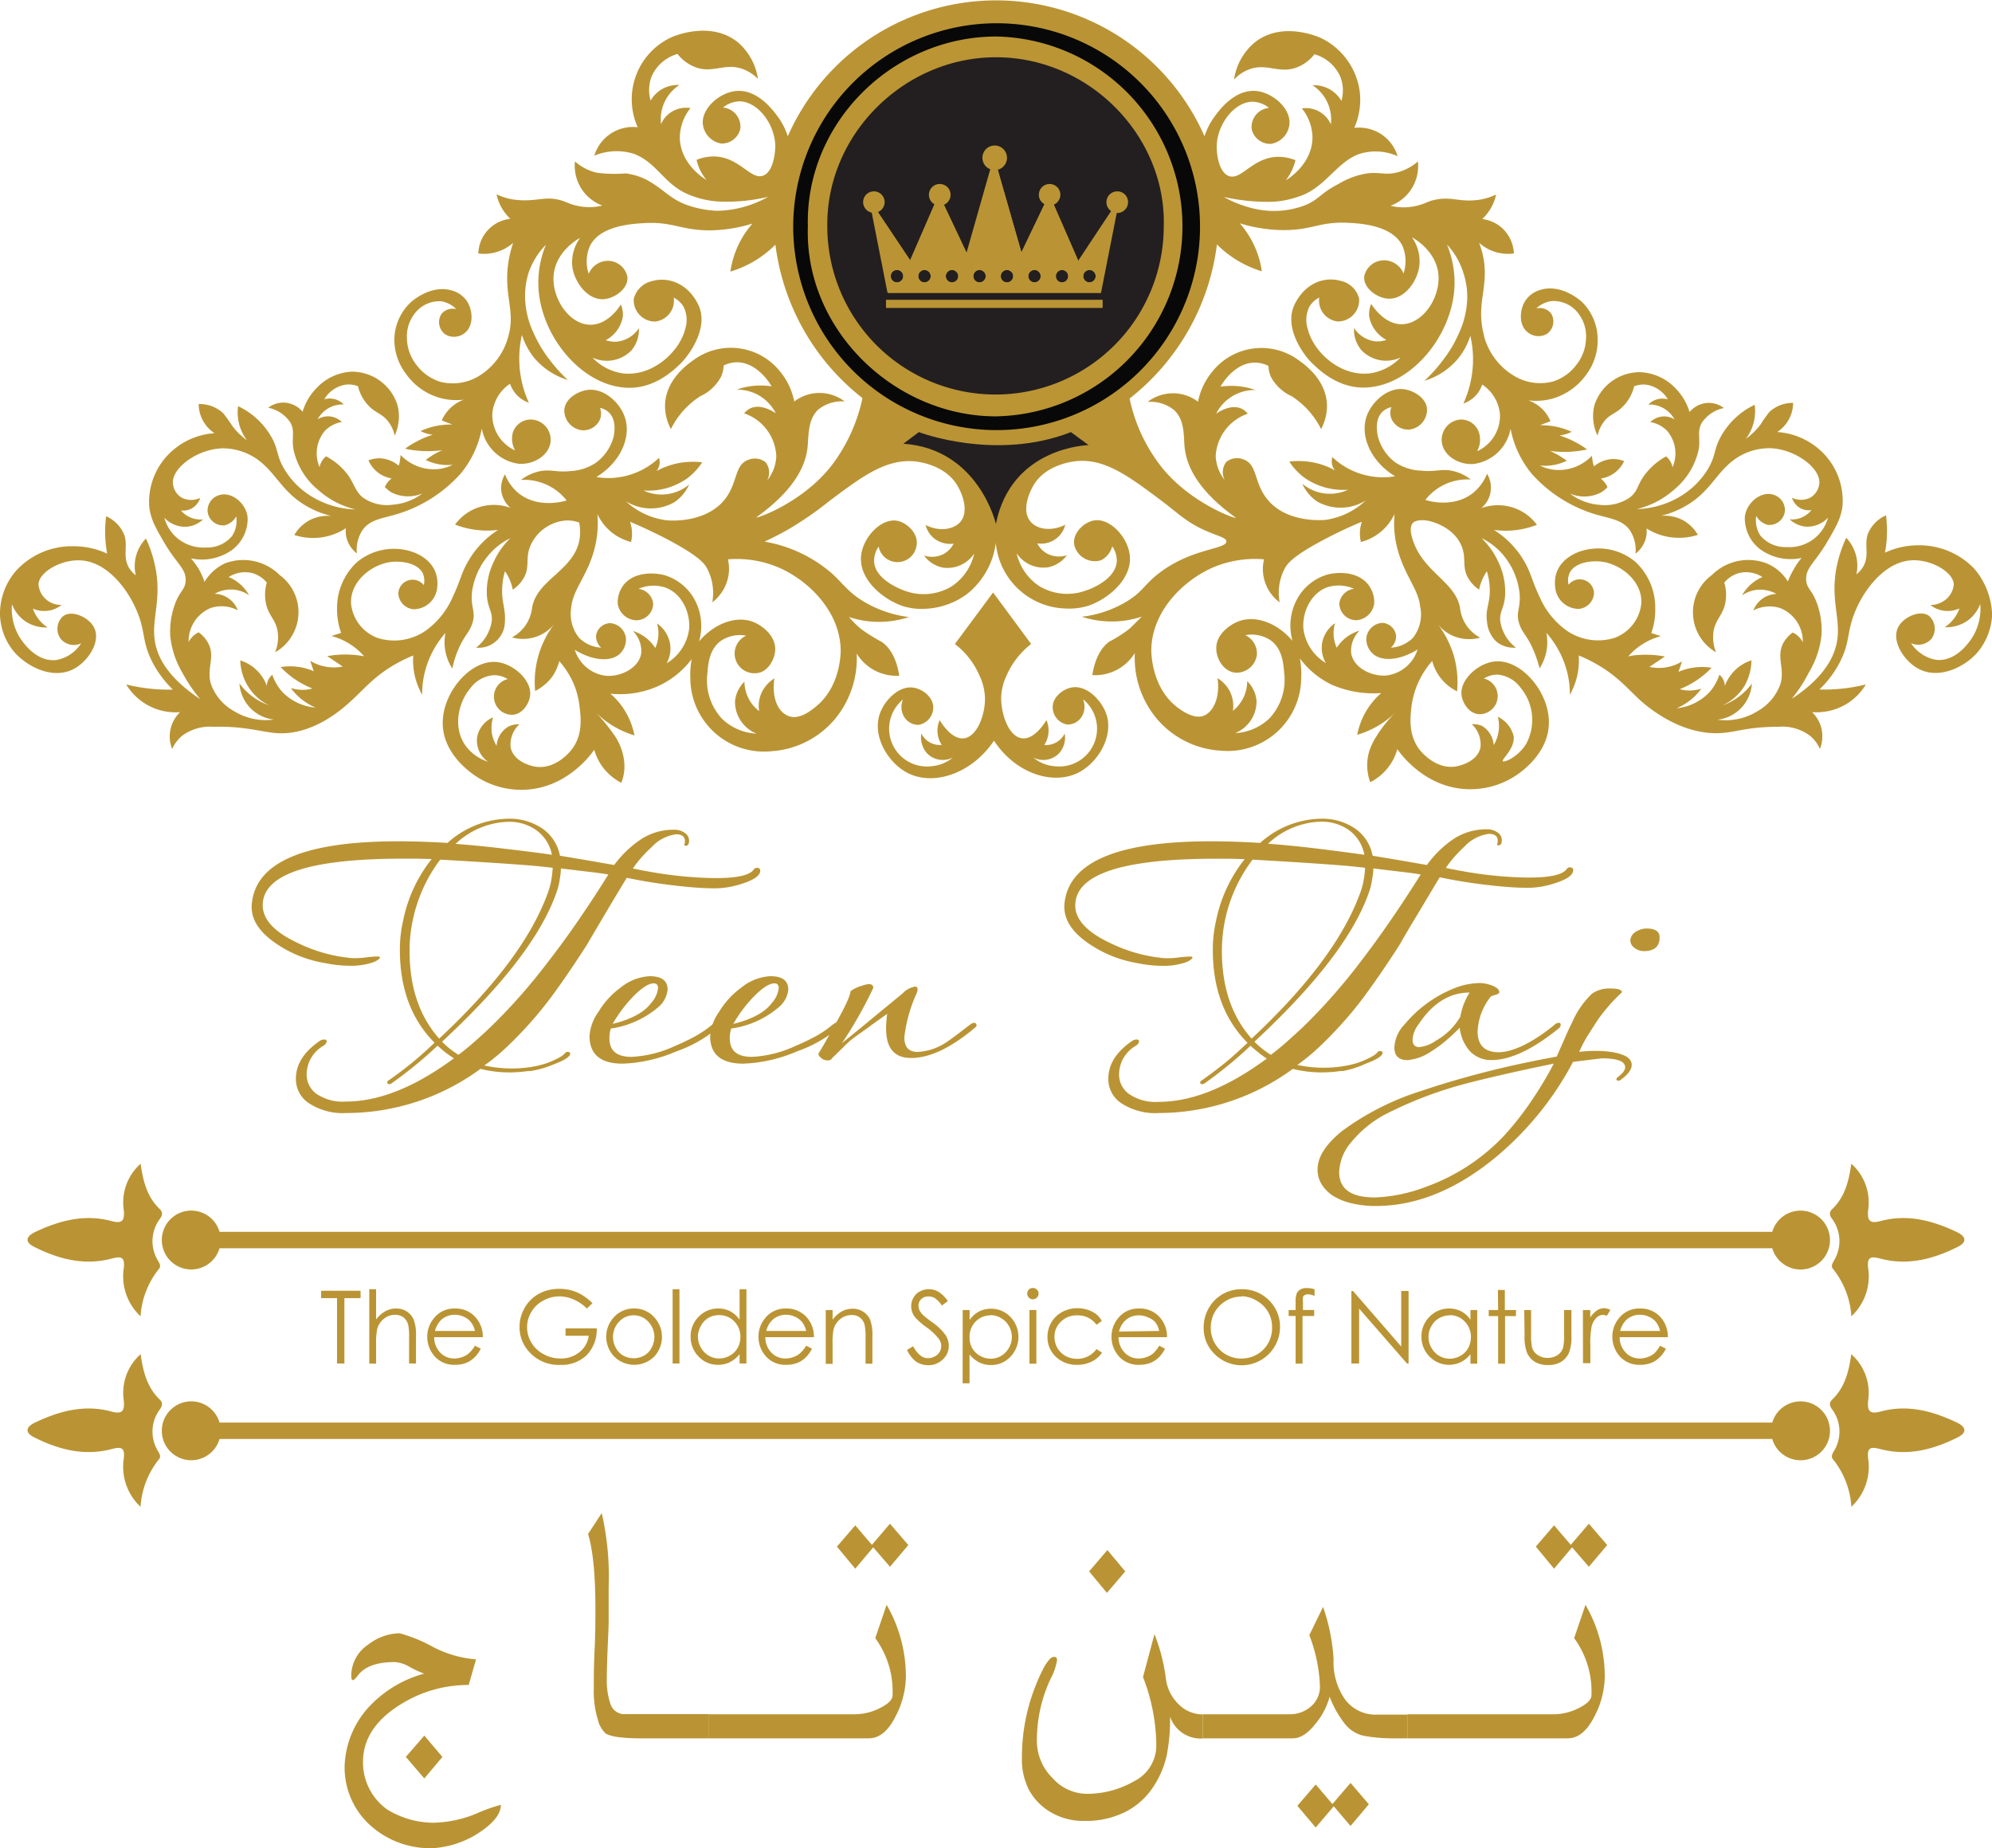
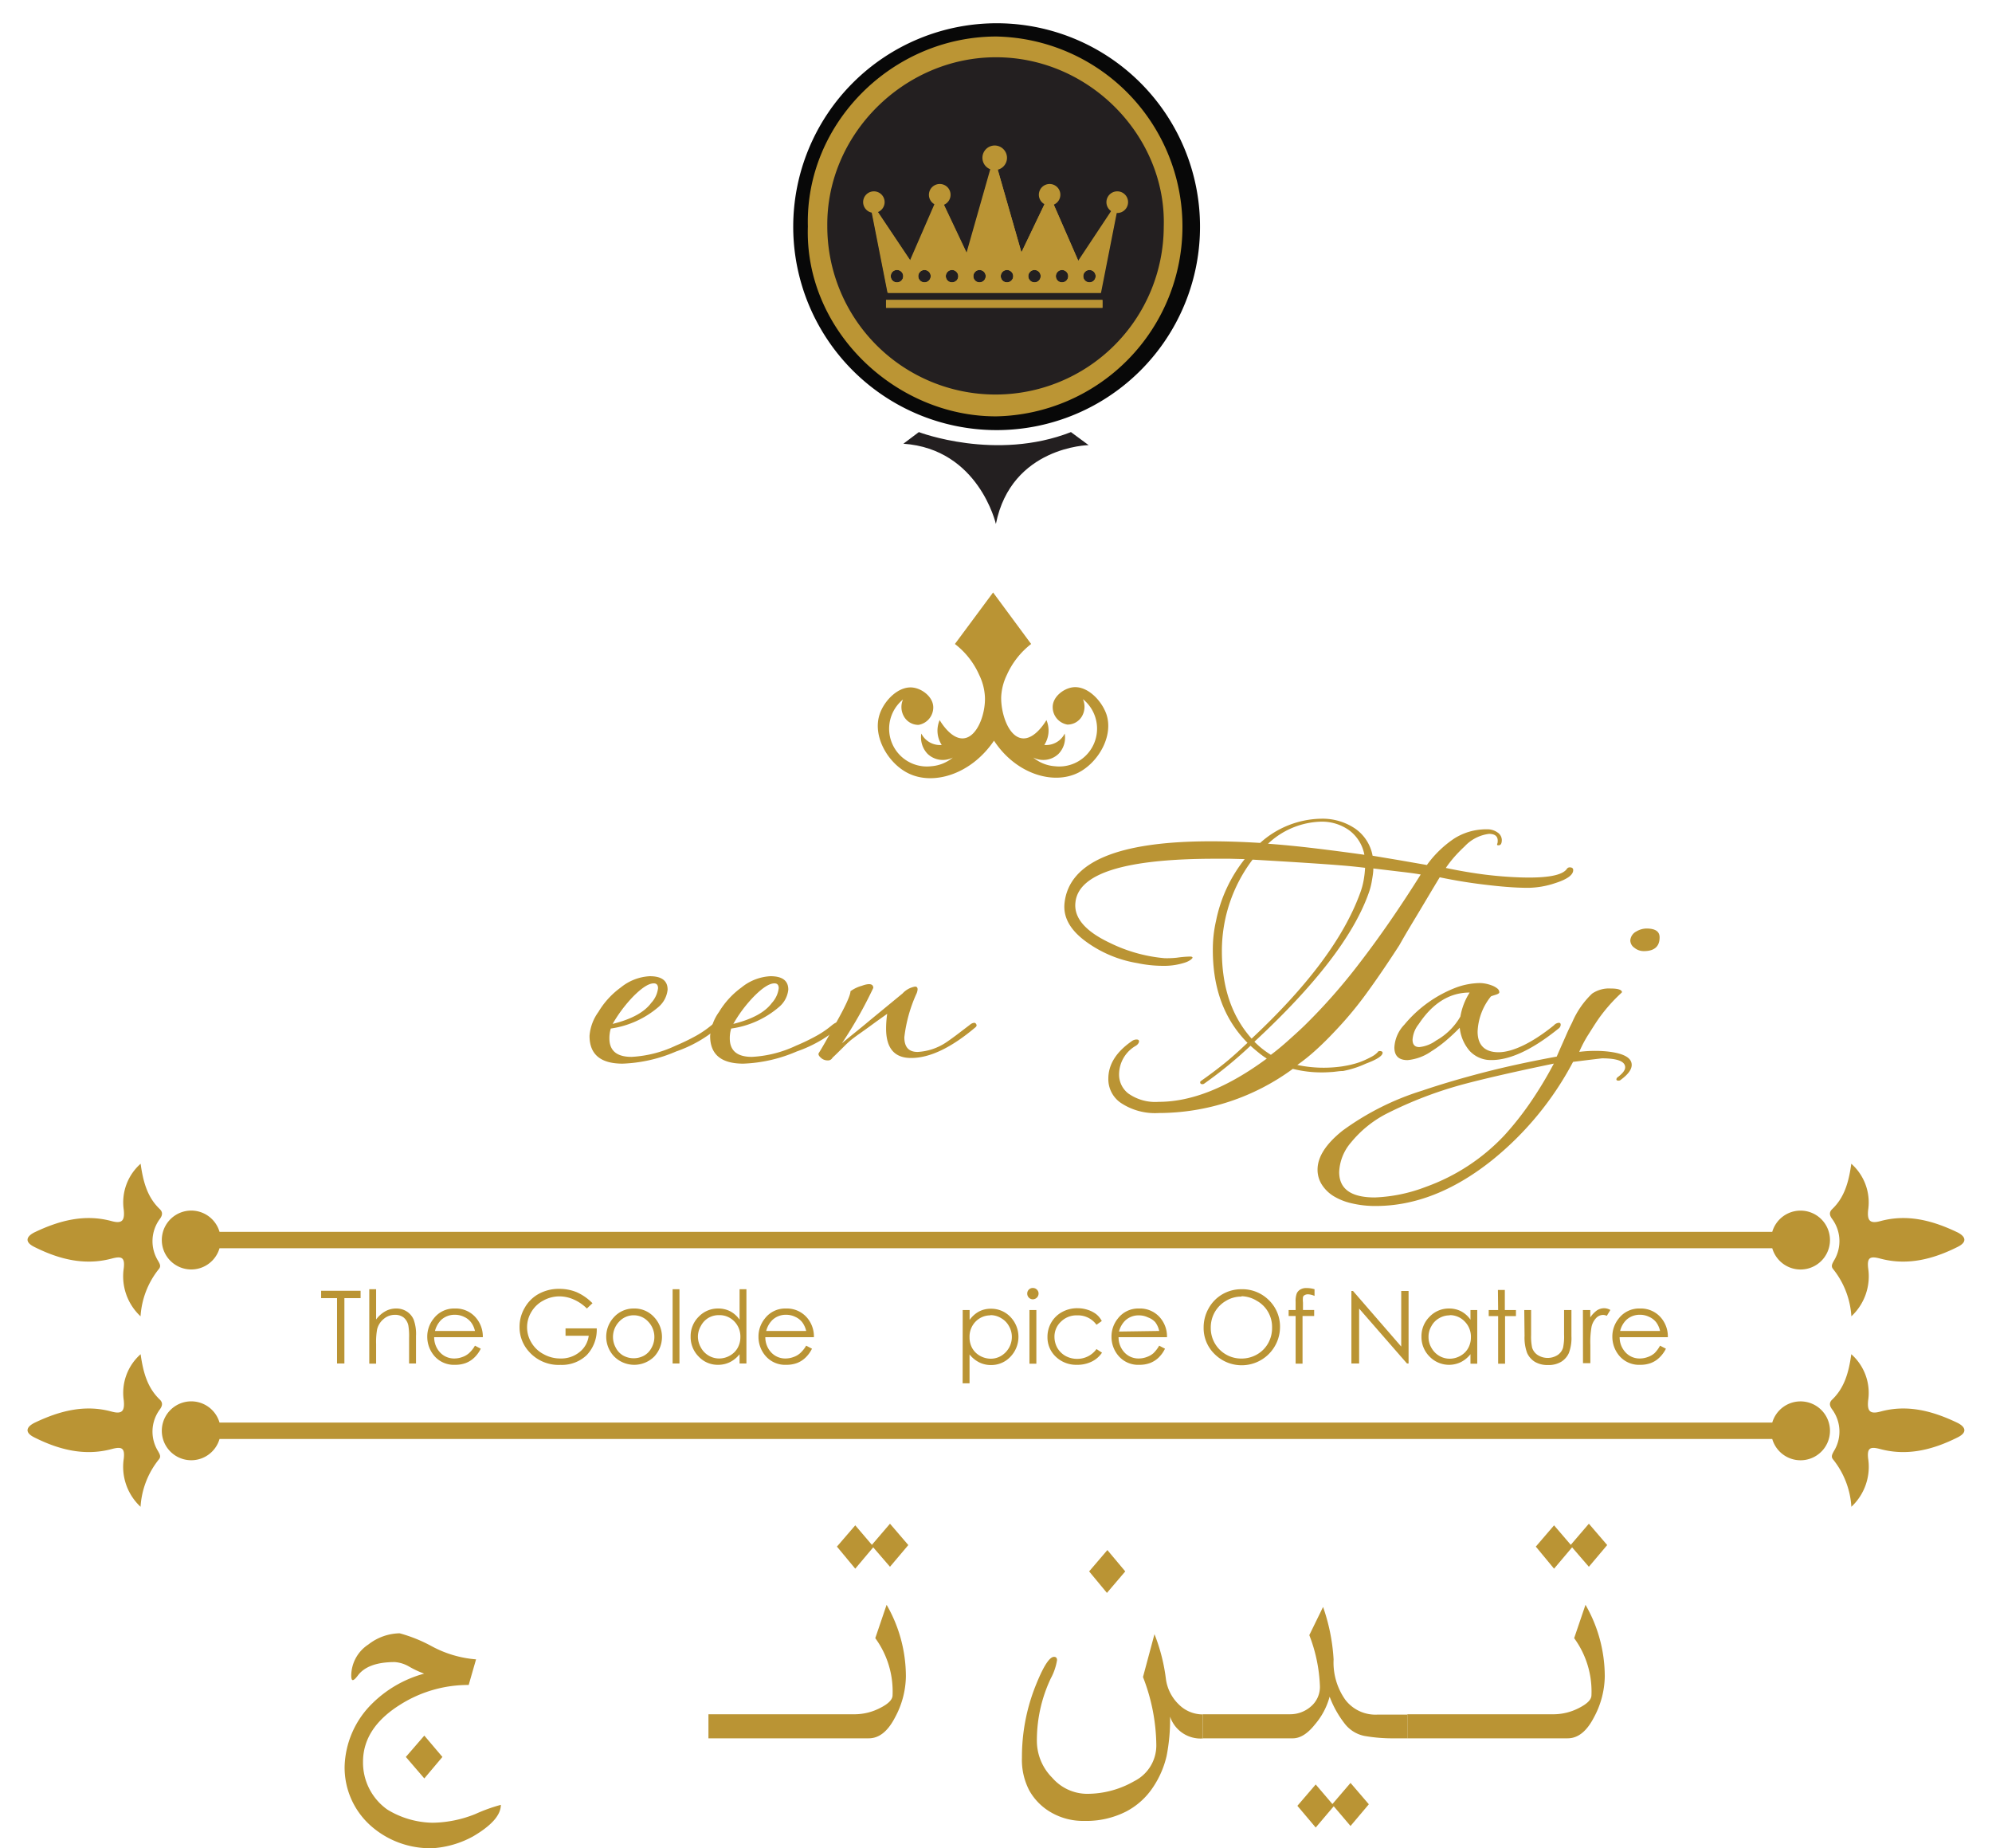
<svg xmlns="http://www.w3.org/2000/svg" viewBox="0 0 270.69 251.11">
  <defs>
    <style>.cls-1,.cls-6{fill:#ba9434;}.cls-2,.cls-5{fill:#231f20;}.cls-3{fill:#080808;}.cls-3,.cls-4,.cls-5,.cls-6{fill-rule:evenodd;}.cls-4{fill:#bb9534;}</style>
  </defs>
  <g id="Layer_2" data-name="Layer 2">
    <g id="Layer_1-2" data-name="Layer 1">
-       <path class="cls-1" d="M1.88,88.52C3.62,90.56,7,92.29,9.81,91c2.11-1,3.92-3.78,3-5.67-.69-1.49-3.08-2.5-4.23-1.61a2.29,2.29,0,0,0-.33,3.08,2.33,2.33,0,0,0,2.78.61,5.06,5.06,0,0,1-3.4,2.27c-2.84.31-4.71-2.7-5-3.16a7.37,7.37,0,0,1-1-4.43,4.85,4.85,0,0,0,1.72,2.26,5,5,0,0,0,3.12.9,5,5,0,0,1-2-2.55A3.84,3.84,0,0,0,6.36,83a3.76,3.76,0,0,0,2-.8,3.23,3.23,0,0,1-1.69-.46,3,3,0,0,1-1.44-2.37c.1-1.7,3.25-3.49,6-3.21,3.8.38,6.86,4.78,7.88,8.29.55,1.87.41,3.17,1.56,5.44a14.26,14.26,0,0,0,2.82,3.8,21,21,0,0,1-2.8-.09A23.39,23.39,0,0,1,17.15,93a7.83,7.83,0,0,0,7.32,3.76,4.59,4.59,0,0,0-1.08,5A5.28,5.28,0,0,1,24.71,100,6.34,6.34,0,0,1,29,98.75c4.27-.12,6.73.76,8.71.87,5.22.29,9.44-3.89,10.07-4.45,1.66-1.48,3.15-3.46,6.51-5.24.78-.41,1.43-.69,1.87-.87a8.72,8.72,0,0,0,.1,2.22,9.5,9.5,0,0,0,1.11,3.12,12,12,0,0,1,.32-2.92A12.75,12.75,0,0,1,60.53,86a6.47,6.47,0,0,0-.07,2.08,6.55,6.55,0,0,0,1,2.75,14.07,14.07,0,0,1,1-3c.79-1.64,1.29-1.9,1.68-3,.62-1.74-.23-2.13,0-4.4A9.76,9.76,0,0,1,66.78,75a8.83,8.83,0,0,1,2.58-1.88,10.4,10.4,0,0,0-2.28,3.24,9.32,9.32,0,0,0-.92,4.5c.12,1.81.76,2.16.67,3.48A5.65,5.65,0,0,1,64.7,88a3.57,3.57,0,0,0,3.91-3.55c.12-1.76-.45-2.51-.37-4.53a9.22,9.22,0,0,1,.38-2.3,6.52,6.52,0,0,1,.64,1.14,6.77,6.77,0,0,1,.42,1.36A4.68,4.68,0,0,0,71,78.8c1.14-1.67.3-2.83,1.08-4.66a5.76,5.76,0,0,1,4.7-3.41A4.56,4.56,0,0,1,78.7,71a6.35,6.35,0,0,1,.07,2.18c-.66,4.34-5.8,5.5-6.46,9.38a5.59,5.59,0,0,1-.8,2.27,5.34,5.34,0,0,1-1.94,1.77,5.46,5.46,0,0,0,5.72-1.77,13,13,0,0,0-2.57,9.06A6.69,6.69,0,0,0,75,92a6.55,6.55,0,0,0,1-2.17,11.91,11.91,0,0,1,1.75,2.62,10.94,10.94,0,0,1,1,3.53c.19,1.51.46,3.81-1,5.78-.15.2-2.1,2.78-4.9,2.42-.12,0-3-.45-3.46-2.62a3.74,3.74,0,0,1,1.18-3.14,2.84,2.84,0,0,0-1.56.35,3.3,3.3,0,0,0-1.53,2.57,5.23,5.23,0,0,1-.63-1.62A5.16,5.16,0,0,1,67,97.47a3.66,3.66,0,0,0-2.15,2.62,3.46,3.46,0,0,0,1.48,3.41,6,6,0,0,1-3.16-2.32c-1.66-2.49-.83-5.79.71-7.62A4.32,4.32,0,0,1,67,91.75a3.5,3.5,0,0,1,2,.52,2.46,2.46,0,0,0,.55,4.85c1.42,0,2.37-1.52,2.49-2.64.21-2.08-2.29-4.32-4.57-4.53-3.56-.33-7.5,4.26-7.3,8.59.16,3.59,3.09,5.88,3.88,6.49a11.22,11.22,0,0,0,7.35,2.27c5.68-.28,8.94-4.82,9.35-5.43a7.24,7.24,0,0,0,1.11,2.3,7.36,7.36,0,0,0,2.57,2.19,6.07,6.07,0,0,0,.39-2.9,7.77,7.77,0,0,0-1.19-3.35,25.38,25.38,0,0,0-2.62-3.26,12.6,12.6,0,0,0,2.21,1.73,12.47,12.47,0,0,0,3,1.34,10.23,10.23,0,0,0-1.28-3.31,9.69,9.69,0,0,0-2-2.36,12.62,12.62,0,0,0,6.73-1.14A11.89,11.89,0,0,0,94,89.54a11.3,11.3,0,0,0-.19,2.69,10,10,0,0,0,11,9.84,12.31,12.31,0,0,0,8.7-4.43,13,13,0,0,0,2.91-8.83,6.44,6.44,0,0,0,2.2,2.15,6.36,6.36,0,0,0,3.58.85c-.44-2.7-1.46-3.94-2.35-4.57A25.16,25.16,0,0,1,117,85.46a12.79,12.79,0,0,1-1.62-1.62,13,13,0,0,0,8.14,0,15.77,15.77,0,0,1-6.14-2.1c-2.06-1.23-2.89-2.5-4.27-3.77a18.86,18.86,0,0,0-9.22-4.38c.69-.32,1.73-.82,2.95-1.5a46.08,46.08,0,0,0,5.84-4c4.38-3.28,7.53-5.64,11.31-5.42.4,0,4.24.31,6.05,3.21.69,1.11,1.76,3.69.36,5.14-1,1-2.87,1.19-4.62.32a3.48,3.48,0,0,0,1.1,1.77,3.58,3.58,0,0,0,2.71.76,3.35,3.35,0,0,1-1.3,1.37,3.47,3.47,0,0,1-2.73.24,4.22,4.22,0,0,0,2.55,1.64,4.39,4.39,0,0,0,4.28-1.91,7.28,7.28,0,0,1-3.07,4.46,7.37,7.37,0,0,1-6.36.6c-.43-.15-4.07-1.47-4.18-4a3.31,3.31,0,0,1,.62-2,2.61,2.61,0,0,0,5.14-.1c.35-1.61-1.25-3.15-2.63-3.41-2.16-.4-4.61,2.23-4.89,4.69-.38,3.28,3,6,5.66,6.9a8.54,8.54,0,0,0,3,.37,10.29,10.29,0,0,0,5.64-1.94,10.58,10.58,0,0,0,4-7,9.8,9.8,0,0,0,9.54,8.9,8.58,8.58,0,0,0,3-.37c2.63-.86,6.06-3.63,5.66-6.9-.29-2.47-2.73-5.09-4.89-4.69-1.38.26-3,1.8-2.63,3.41a2.88,2.88,0,0,0,3.59,2,2.92,2.92,0,0,0,1.55-1.9,3.45,3.45,0,0,1,.62,2c-.12,2.56-3.75,3.88-4.19,4a7.34,7.34,0,0,1-6.35-.6,7.24,7.24,0,0,1-3.07-4.46,4.38,4.38,0,0,0,4.28,1.91,4.19,4.19,0,0,0,2.55-1.64,3.47,3.47,0,0,1-2.73-.24,3.35,3.35,0,0,1-1.3-1.37,3.39,3.39,0,0,0,3.81-2.53c-1.75.87-3.64.71-4.62-.32-1.4-1.45-.33-4,.36-5.14,1.8-2.9,5.65-3.18,6.05-3.21,3.77-.22,6.92,2.14,11.3,5.42,2.24,1.68,3.27,2.82,5.85,4,1.81.8,2.93,1,2.95,1.5.06,1.11-4.74.9-9.22,4.38-2,1.57-2.11,2.43-4.28,3.77a15.33,15.33,0,0,1-6.14,2.1,13.26,13.26,0,0,0,4.46.64,13,13,0,0,0,3.69-.66v0s-1,1-1.62,1.6a16.61,16.61,0,0,1-2.77,1.78c-.88.63-1.9,1.87-2.34,4.57a6.37,6.37,0,0,0,3.58-.85,6.44,6.44,0,0,0,2.2-2.15,12.87,12.87,0,0,0,2.91,8.83,12.29,12.29,0,0,0,8.7,4.43,10,10,0,0,0,11-9.84,11.43,11.43,0,0,0-.18-2.69,11.63,11.63,0,0,0,2.5,2.48,12.81,12.81,0,0,0,1.81,1.09,14.36,14.36,0,0,0,6.74,1.14,10,10,0,0,0-3.26,5.67,12.55,12.55,0,0,0,5.24-3.07,17.27,17.27,0,0,0-2.62,3.26,8.8,8.8,0,0,0-1,2.09,7.81,7.81,0,0,0-.24,1.26,6.74,6.74,0,0,0,.39,2.9,7.19,7.19,0,0,0,2.57-2.19,7,7,0,0,0,1.11-2.3c.42.61,3.68,5.15,9.36,5.43a11.23,11.23,0,0,0,7.35-2.27c.81-.63,3.72-2.91,3.88-6.49.2-4.33-3.74-8.92-7.31-8.59-2.27.21-4.77,2.45-4.56,4.53.12,1.12,1.06,2.64,2.48,2.64a2.46,2.46,0,0,0,.56-4.85,3.48,3.48,0,0,1,1.95-.52,4.35,4.35,0,0,1,3.07,1.81,6.83,6.83,0,0,1,.71,7.62c-1.07,1.73-2.95,2.55-3.16,2.32s1.68-1.68,1.48-3.41a4,4,0,0,0-2.15-2.62,5.09,5.09,0,0,1-.56,3.85,3.34,3.34,0,0,0-1.52-2.57A2.89,2.89,0,0,0,200,98.4a3.74,3.74,0,0,1,1.18,3.14c-.44,2.17-3.34,2.6-3.46,2.62-2.8.36-4.76-2.22-4.91-2.42-1.44-2-1.17-4.27-1-5.78a11.35,11.35,0,0,1,1.06-3.53,11.57,11.57,0,0,1,1.75-2.62A6.39,6.39,0,0,0,198,93.93a13.07,13.07,0,0,0-.45-4.86,13.39,13.39,0,0,0-2.12-4.2,5.5,5.5,0,0,0,2,1.52,5.64,5.64,0,0,0,3.71.25,5.34,5.34,0,0,1-1.94-1.77,5.44,5.44,0,0,1-.8-2.27c-.62-3.6-5.09-4.86-6.46-9.38-.32-1-.32-1.77.07-2.18s1.38-.39,1.88-.31c.15,0,3.51.62,4.7,3.41.77,1.83-.06,3,1.08,4.66A4.68,4.68,0,0,0,201,80.12a5.68,5.68,0,0,1,.42-1.36,6.54,6.54,0,0,1,.63-1.14,9.26,9.26,0,0,1,.39,2.3c.08,2.11-.63,2.77-.37,4.53a4.14,4.14,0,0,0,1.34,2.79A3.82,3.82,0,0,0,206,88a5.62,5.62,0,0,1-2.14-3.66c-.09-1.32.55-1.67.67-3.48a9.32,9.32,0,0,0-.92-4.5,10.4,10.4,0,0,0-2.29-3.24A9,9,0,0,1,203.91,75a9.76,9.76,0,0,1,2.56,5.42c.26,2.27-.58,2.66,0,4.4.39,1.13.89,1.39,1.68,3a16.24,16.24,0,0,1,1.06,3,6.71,6.71,0,0,0,1-2.75,7.11,7.11,0,0,0-.07-2.08A12.75,12.75,0,0,1,213,91.48a12,12,0,0,1,.32,2.92,9.36,9.36,0,0,0,1.21-5.34,19,19,0,0,1,1.86.87c3.37,1.78,4.86,3.76,6.52,5.24.63.56,4.84,4.34,10.06,4.45,2.67.06,4-.88,8.72-.87A6.27,6.27,0,0,1,246,100a5,5,0,0,1,1.31,1.76,4.7,4.7,0,0,0,.19-2.84,4.63,4.63,0,0,0-1.26-2.16,8,8,0,0,0,4.6-1.06,7.87,7.87,0,0,0,2.71-2.7,23.46,23.46,0,0,1-3.51.59,21,21,0,0,1-2.8.09,14,14,0,0,0,2.82-3.8c1.15-2.27,1-3.57,1.56-5.44,1-3.51,4.08-7.91,7.88-8.29,2.72-.28,5.88,1.51,6,3.21A3,3,0,0,1,264,81.74a3.21,3.21,0,0,1-1.69.46,3.82,3.82,0,0,0,3.95.47,5,5,0,0,1-2,2.55,5,5,0,0,0,3.12-.9,4.88,4.88,0,0,0,1.71-2.26,7.42,7.42,0,0,1-1,4.43c-.29.46-2.16,3.47-5,3.16a5.12,5.12,0,0,1-3.41-2.27,2.36,2.36,0,0,0,2.8-.61,2.32,2.32,0,0,0-.34-3.08c-1.16-.89-3.54.12-4.24,1.61-.88,1.88.91,4.67,3,5.67,2.87,1.36,6.34-.52,7.92-2.45a8.58,8.58,0,0,0,1.88-4.85s0-.15,0-.29a10.18,10.18,0,0,0-2.32-6,10.31,10.31,0,0,0-7.66-3.29,10.78,10.78,0,0,0-4.57,1,15.8,15.8,0,0,0,.27-2.79,17.43,17.43,0,0,0-.13-2.28,4.64,4.64,0,0,0-2.49,2.59c-.49,1.52.28,2.87-.64,4.43a3.76,3.76,0,0,1-.9,1,5.55,5.55,0,0,0-.21-3.09,5.49,5.49,0,0,0-1.17-1.88,17.51,17.51,0,0,0-1.18,3.39c-1.13,4.83.49,7.46-.07,10.68-.34,2-1.64,4.85-6.14,7.8a21,21,0,0,0,2.35-3.63,12.3,12.3,0,0,0,1.68-5,10.88,10.88,0,0,0-.5-4c-.71-2.21-1.5-2.22-1.58-3.5-.11-1.66,1.17-2.3,2.85-5.17,1.14-1.93,1.9-3.23,2.09-4.94a9.28,9.28,0,0,0-3.6-8,9.69,9.69,0,0,0-5.27-2,4.86,4.86,0,0,0,1.61-1.78,4.69,4.69,0,0,0,.54-2.18,4.69,4.69,0,0,0-3.23,1.24,20.71,20.71,0,0,0-1.2,1.71,9.84,9.84,0,0,1-2,1.95,6.15,6.15,0,0,0,1.21-2.92,6,6,0,0,0,0-1.72A10.3,10.3,0,0,0,233.5,60c-.56,1.3-.45,2-1.3,3.54a11,11,0,0,1-3.43,3.63,12.1,12.1,0,0,1-6.35,2,11.67,11.67,0,0,0,5-2.58A9.77,9.77,0,0,0,230.85,61c.22-1.61-.25-2.42.41-3.56a4.73,4.73,0,0,1,3-2,3.42,3.42,0,0,0-2.16-.7,3.49,3.49,0,0,0-2.51,1.24,7.8,7.8,0,0,0-1.88-3.19,7,7,0,0,0-4.84-2.22,6.47,6.47,0,0,0-6.21,4.5,6.15,6.15,0,0,0,.43,4.13,4.71,4.71,0,0,1,.94-2c.75-.92,1.49-1,2.32-1.79a5.79,5.79,0,0,0,1.71-2.92,3.54,3.54,0,0,1,1.58-.23,4.12,4.12,0,0,1,3,2,2.67,2.67,0,0,0-2.65.71,3.79,3.79,0,0,1,2.07.5,3.85,3.85,0,0,1,1.48,1.51,2.65,2.65,0,0,0-1.54-.4,2.79,2.79,0,0,0-1.75.77,4.2,4.2,0,0,1,2.25,1.14,4.74,4.74,0,0,1,.78,5,2.45,2.45,0,0,0-.33-.85,2.41,2.41,0,0,0-.55-.63,9.29,9.29,0,0,0-2.74,2.3c-1.23,1.53-1,2.37-2.18,3.28a6,6,0,0,1-4.15,1,7.53,7.53,0,0,1-4-1.53,5,5,0,0,0,4.2-.13,4.07,4.07,0,0,0,.91-.74,3.14,3.14,0,0,0-.52-.8,4.35,4.35,0,0,0-.39-.37,4.14,4.14,0,0,0,3.17-2.37,4.12,4.12,0,0,0-1.57-.28,4.23,4.23,0,0,0-2.53,1,4.65,4.65,0,0,1-.16-.62,7.64,7.64,0,0,1-.11-.83,6.25,6.25,0,0,1-4.93,1.93,5.89,5.89,0,0,1-2.15-.6,6.75,6.75,0,0,0,2.35-.17,7.11,7.11,0,0,0,1.32-.48c-.31-.22-.66-.46-1.05-.69a10.72,10.72,0,0,0-1.26-.64,14.67,14.67,0,0,0,5.06-.2,11.24,11.24,0,0,0-1.61-1,11.58,11.58,0,0,0-2.15-.9,5.72,5.72,0,0,0,.77-.15,4.85,4.85,0,0,0,.89-.35,9.46,9.46,0,0,0-1.83-.63,10.1,10.1,0,0,0-2.49-.26l1.44-.55a5.24,5.24,0,0,0-1-1.54,5.18,5.18,0,0,0-2-1.29,8.4,8.4,0,0,0,3.48-.3,8.58,8.58,0,0,0,4.37-3.18A7.74,7.74,0,0,0,217.1,46,7.12,7.12,0,0,0,214.94,41c-.15-.14-2.7-2.44-5.53-1.64a3.71,3.71,0,0,0-2,1.31c-.94,1.25-1.08,3.43.13,4.43a2.3,2.3,0,0,0,2.69.25,2.07,2.07,0,0,0,.52-2.8,2,2,0,0,0-2-.64,3.83,3.83,0,0,1,2.07-1,4.19,4.19,0,0,1,3.44,1.41,5.07,5.07,0,0,1,1.26,3.72,6,6,0,0,1-1.34,3.57,6.32,6.32,0,0,1-3.24,2.25,6.85,6.85,0,0,1-5.12-.75,9,9,0,0,1-4.17-5.49s0,0,0-.08c-1.08-4.12.55-6.28,0-10.09A12.33,12.33,0,0,0,201,33a6.1,6.1,0,0,0,2,1.17,6,6,0,0,0,2.72.27,5,5,0,0,0-1.38-3.24,4.93,4.93,0,0,0-2.92-1.44,6.14,6.14,0,0,0,1-1.2,6,6,0,0,0,.88-2.13,7.66,7.66,0,0,1-1.22.47,7.58,7.58,0,0,1-1.68.31c-2.09.17-3.06-.4-4.84-.16a6.77,6.77,0,0,0-1,.2c-.62.19-.83.36-1.55.57a6.85,6.85,0,0,1-.93.23,7.59,7.59,0,0,1-1.79.11,7.37,7.37,0,0,1-1.34-.2,5.77,5.77,0,0,0,2.86-2.3,5.85,5.85,0,0,0,.87-3.73,6.83,6.83,0,0,1-3,1.54c-1.51.33-2.19-.12-3.88.09A10.67,10.67,0,0,0,181.88,25c-2.6,1.34-2.59,2.13-4.69,2.94a11.71,11.71,0,0,1-3.85.72,12.38,12.38,0,0,1-4.11-.64,14.18,14.18,0,0,1-2.92-1.26,26.94,26.94,0,0,0,6.21.66,11.35,11.35,0,0,0,2.69-.34,13.84,13.84,0,0,0,2-.65c3-1.3,4.63-4.46,7.44-5.49a7.33,7.33,0,0,1,5.27.28,5.5,5.5,0,0,0-2.25-3,5.57,5.57,0,0,0-3.64-.85,9.43,9.43,0,0,0,.76-4.79,9.46,9.46,0,0,0-5.28-7.41c-.27-.12-5.31-2.41-9.06.64a8.1,8.1,0,0,0-2.76,5,5.39,5.39,0,0,1,2.18-1.43c2.27-.77,3.83.56,6.06-.12a5.55,5.55,0,0,0,2.69-1.89,5.46,5.46,0,0,1,3.49,3,5.12,5.12,0,0,1,.17,3.34,4.24,4.24,0,0,0-3.91-2.12,5.56,5.56,0,0,1,2.48,5.31,3.7,3.7,0,0,0-3.94-2.17,6.44,6.44,0,0,1,1.44,3.91c0,3.71-3.46,5.77-3.61,5.85a7.91,7.91,0,0,0,.79-1.29,8.1,8.1,0,0,0,.51-1.43,6.22,6.22,0,0,0-2.47-.46c-3.36.11-4.86,3.17-6.54,2.62-1.32-.43-1.72-2.79-1.69-4.11.07-2.92,2.38-6,4.9-6a3.71,3.71,0,0,1,2.2.84,2.61,2.61,0,0,0-2.35,2.89,2.57,2.57,0,0,0,2.6,2,3,3,0,0,0,2.52-2.59c.28-2.09-2.12-4.33-4.45-4.59-3-.32-5.18,2.72-5.77,3.55a9.21,9.21,0,0,0-1.31,2.6,30.94,30.94,0,0,0-56.63,0,9,9,0,0,0-1.31-2.6c-.6-.83-2.78-3.87-5.78-3.55-2.32.26-4.73,2.5-4.44,4.59A3,3,0,0,0,98,19.5a2.57,2.57,0,0,0,2.6-2,2.61,2.61,0,0,0-2.35-2.89,3.68,3.68,0,0,1,2.2-.84c2.52,0,4.83,3.09,4.9,6,0,1.32-.37,3.68-1.7,4.11-1.67.55-3.17-2.51-6.53-2.62a6.12,6.12,0,0,0-2.46.46,6.66,6.66,0,0,0,.5,1.43A7.27,7.27,0,0,0,96,24.45c-.15-.08-3.64-2.14-3.62-5.85a6.49,6.49,0,0,1,1.45-3.91,3.7,3.7,0,0,0-4,2.17,5.54,5.54,0,0,1,2.49-5.31,4.32,4.32,0,0,0-2.29.52,4.2,4.2,0,0,0-1.62,1.6,5.17,5.17,0,0,1,.16-3.34,5.47,5.47,0,0,1,3.5-3,5.58,5.58,0,0,0,2.68,1.89c2.24.68,3.79-.65,6.07.12A5.47,5.47,0,0,1,103,10.73a8.13,8.13,0,0,0-2.75-5c-3.76-3-8.81-.76-9.07-.64a9.28,9.28,0,0,0-4.52,12.2,5.49,5.49,0,0,0-5.9,3.86,7.91,7.91,0,0,1,5.28-.28C89.23,22,90.19,25,93.5,26.4a12.4,12.4,0,0,0,4.66,1,24.14,24.14,0,0,0,6.22-.66,14.55,14.55,0,0,1-7,1.9,14.31,14.31,0,0,1-3.84-.72C91.33,27.17,90.41,26,88.81,25A8.46,8.46,0,0,0,85,23.56a18.36,18.36,0,0,1-3.87-.09,6.6,6.6,0,0,1-3-1.54,5.76,5.76,0,0,0,3.72,6,7.27,7.27,0,0,1-3.12.09c-1.71-.31-1.84-.79-3.51-1-1.48-.18-2.68.34-4.85.16a8,8,0,0,1-2.89-.78,6.18,6.18,0,0,0,.87,2.13,6.52,6.52,0,0,0,1,1.2A4.88,4.88,0,0,0,65,34.44,6,6,0,0,0,69.73,33a15.72,15.72,0,0,0-.62,2.48c-.73,4.56.94,6.62,0,10.09A9,9,0,0,1,65,51.14a6.87,6.87,0,0,1-5.12.75,6.38,6.38,0,0,1-3.24-2.25,6,6,0,0,1-1.34-3.57,5.07,5.07,0,0,1,1.26-3.72A4.19,4.19,0,0,1,60,40.94,3.75,3.75,0,0,1,62,42a2,2,0,0,0-2,.64,2.06,2.06,0,0,0,.52,2.8,2.3,2.3,0,0,0,2.69-.25c1.21-1,1.06-3.18.13-4.43a3.74,3.74,0,0,0-2-1.31c-2.83-.8-5.39,1.5-5.54,1.64A7.09,7.09,0,0,0,53.59,46a7.72,7.72,0,0,0,1.6,4.83A8.48,8.48,0,0,0,59.56,54a8.36,8.36,0,0,0,3.47.3,5.23,5.23,0,0,0-3,2.83l1.45.55a10.09,10.09,0,0,0-2.5.26,9.7,9.7,0,0,0-1.83.63,4.78,4.78,0,0,0,1.66.5,11.58,11.58,0,0,0-2.15.9,10.71,10.71,0,0,0-1.61,1,14.75,14.75,0,0,0,2.13.3,15,15,0,0,0,2.93-.1,10,10,0,0,0-1.26.64,11.28,11.28,0,0,0-1,.69,6.85,6.85,0,0,0,1.32.48,6.78,6.78,0,0,0,2.36.17,6,6,0,0,1-2.16.6,6.23,6.23,0,0,1-2.66-.41,6.41,6.41,0,0,1-2.28-1.52,5.63,5.63,0,0,1-.1.83c0,.22-.1.44-.16.62a4.23,4.23,0,0,0-2.53-1,4.08,4.08,0,0,0-1.57.28A4.14,4.14,0,0,0,53.21,65a4.35,4.35,0,0,0-.39.37,3.14,3.14,0,0,0-.52.8,4.07,4.07,0,0,0,.91.74,5,5,0,0,0,4.2.13,7.68,7.68,0,0,1-4,1.53,5.67,5.67,0,0,1-4.14-1c-1.09-.92-1.24-2.16-2.18-3.28A8.88,8.88,0,0,0,44.31,62a2.24,2.24,0,0,0-.55.63,2.45,2.45,0,0,0-.33.85,4.74,4.74,0,0,1,.77-5,4.23,4.23,0,0,1,2.25-1.14,2.67,2.67,0,0,0-3.29-.37,3.93,3.93,0,0,1,1.48-1.51,3.81,3.81,0,0,1,2.08-.5,2.67,2.67,0,0,0-2.65-.71,4.11,4.11,0,0,1,3-2,3.49,3.49,0,0,1,1.58.23,5.72,5.72,0,0,0,1.72,2.92c.84.74,1.57.87,2.32,1.79a4.71,4.71,0,0,1,.94,2A6.21,6.21,0,0,0,54,55a6.49,6.49,0,0,0-6.21-4.5A7,7,0,0,0,43,52.75a7.68,7.68,0,0,0-1.88,3.19,3.5,3.5,0,0,0-2.52-1.24,3.41,3.41,0,0,0-2.15.7,4.75,4.75,0,0,1,3,2c.65,1.14.18,1.95.41,3.56a9.77,9.77,0,0,0,3.46,5.68,11.56,11.56,0,0,0,5,2.58,12.1,12.1,0,0,1-6.35-2,10.86,10.86,0,0,1-3.42-3.63c-.86-1.51-.76-2.24-1.32-3.54a10.21,10.21,0,0,0-4.87-4.86,6,6,0,0,0,0,1.72,6.15,6.15,0,0,0,1.21,2.92,9.36,9.36,0,0,1-2-1.95,20.17,20.17,0,0,0-1.22-1.71A4.66,4.66,0,0,0,27,54.9a4.69,4.69,0,0,0,.54,2.18,4.77,4.77,0,0,0,1.61,1.78,9.66,9.66,0,0,0-5.27,2,9.28,9.28,0,0,0-3.6,8c.19,1.71.95,3,2.08,4.94,1.69,2.87,3,3.51,2.86,5.17-.09,1.28-.87,1.29-1.58,3.5a10.88,10.88,0,0,0-.5,4,12.3,12.3,0,0,0,1.68,5A21,21,0,0,0,27.21,95c-4.5-3-5.8-5.76-6.15-7.8C20.51,84,22.12,81.39,21,76.56a17,17,0,0,0-1.17-3.39,5.42,5.42,0,0,0-1.38,5,3.93,3.93,0,0,1-.91-1c-.91-1.56-.14-2.91-.63-4.43a4.64,4.64,0,0,0-2.49-2.59,16.59,16.59,0,0,0,.14,5.07,10.82,10.82,0,0,0-4.57-1A10.28,10.28,0,0,0,2.32,77.4a8.88,8.88,0,0,0-2.32,6A8.2,8.2,0,0,0,1.88,88.52Zm104.2-11.29c3.9,1.78,8.09,5.91,8.16,11.12,0,.32,0,4.82-3.22,7.53-.66.55-2.35,2-3.87,1.41s-2.29-2.6-1.92-5.11a4.54,4.54,0,0,0-1.74,1.95,4.31,4.31,0,0,0-.33,2.49,5.08,5.08,0,0,1-2-4,4.3,4.3,0,0,0-1.28,2.69,4.67,4.67,0,0,0,2.92,4.37,7.28,7.28,0,0,1-4.67-2,7.68,7.68,0,0,1-2-6.21c.1-1.27.25-3.29,1.88-4.43a4.66,4.66,0,0,1,3.39-.67,2.67,2.67,0,0,0,1.23,5.1c1.66,0,2.68-1.86,2.72-3.24,0-1.91-1.79-3.25-3-3.73-2.28-.88-5.24.16-7.36,2.65a7.5,7.5,0,0,0-.58-5.64,6.93,6.93,0,0,0-4.18-3.38c-.34-.09-3.39-.8-5.25,1.07A3.87,3.87,0,0,0,83.94,82a2.64,2.64,0,0,0,2.52,2.28,2.3,2.3,0,0,0,2.3-2.27,2.28,2.28,0,0,0-2-2,5.1,5.1,0,0,1,3.62-.19c2.29.81,3.42,3.4,3.27,5.58a6.35,6.35,0,0,1-3.06,4.72A4.08,4.08,0,0,0,91,87.21a4.21,4.21,0,0,0-1.71-2.49,4.91,4.91,0,0,1-.24,3.33A5.62,5.62,0,0,0,86,85.73a3.86,3.86,0,0,1,1.14,3c-.27,2-2.75,3.26-4.8,3.09a5.06,5.06,0,0,1-4.23-3.53c2.39,1.48,4.84,1.69,6.09.57a2.71,2.71,0,0,0,.86-2.13,2.31,2.31,0,0,0-2.17-2.06A2,2,0,0,0,81,86.34a2.06,2.06,0,0,0,.7,1.66,4.61,4.61,0,0,1-3-1.33,5.17,5.17,0,0,1-1.08-4.09c.2-2.42,2.07-4.15,3.09-7.73a14.05,14.05,0,0,0,.47-5,7,7,0,0,0,2.08,2.59,7.11,7.11,0,0,0,2.49,1.2,4.54,4.54,0,0,0,.13-1.27,4.77,4.77,0,0,0-.27-1.48c1.55.65,3.22,1.43,5,2.35,4.32,2.28,5.07,3.29,5.44,3.93a7.13,7.13,0,0,1,.74,4.67,5.8,5.8,0,0,0,1.84-2.39A5.63,5.63,0,0,0,98.92,76,14.5,14.5,0,0,1,106.08,77.23ZM135.32,8.62a22,22,0,1,1-22,22A22,22,0,0,1,135.32,8.62Zm57.71,74A5.17,5.17,0,0,1,192,86.67,4.61,4.61,0,0,1,189,88a2.06,2.06,0,0,0,.71-1.66,2,2,0,0,0-1.86-1.71,2.32,2.32,0,0,0-2.18,2.06,2.7,2.7,0,0,0,.88,2.13c1.24,1.12,3.69.91,6.08-.57a5.08,5.08,0,0,1-4.23,3.53c-2.05.17-4.53-1.08-4.8-3.09a3.86,3.86,0,0,1,1.14-3,5.52,5.52,0,0,0-3.09,2.32,4.8,4.8,0,0,1-.41-1.51,5.06,5.06,0,0,1,.17-1.82,4.17,4.17,0,0,0-1.71,2.49,4.08,4.08,0,0,0,.47,2.92,6.38,6.38,0,0,1-3.06-4.72c-.15-2.18,1-4.77,3.26-5.58A5.14,5.14,0,0,1,184,80a2.27,2.27,0,0,0-2,2,2.31,2.31,0,0,0,2.3,2.27A2.63,2.63,0,0,0,186.74,82a3.87,3.87,0,0,0-1.08-2.87c-1.87-1.87-4.91-1.16-5.26-1.07a6.88,6.88,0,0,0-4.16,3.38,7.54,7.54,0,0,0-.6,5.64c-2.12-2.49-5.07-3.53-7.36-2.65-1.23.48-3.07,1.82-3,3.73,0,1.38,1.06,3.19,2.72,3.24a2.79,2.79,0,0,0,2.8-2.45,2.76,2.76,0,0,0-1.58-2.65,4.68,4.68,0,0,1,3.4.67c1.62,1.14,1.78,3.16,1.88,4.43a7.66,7.66,0,0,1-2,6.21,7.24,7.24,0,0,1-4.66,2,4.65,4.65,0,0,0,2.91-4.37,4.25,4.25,0,0,0-1.27-2.69,5.16,5.16,0,0,1-.64,2.49,5.43,5.43,0,0,1-1.3,1.55,4.53,4.53,0,0,0-.34-2.49,4.48,4.48,0,0,0-1.75-1.95c.37,2.51-.52,4.59-1.91,5.11s-3.22-.86-3.87-1.41c-3.21-2.71-3.22-7.21-3.22-7.53.06-5.21,4.25-9.34,8.16-11.12a14.5,14.5,0,0,1,7.16-1.2,5.62,5.62,0,0,0,2.12,5.84,7.08,7.08,0,0,1,.73-4.67c.37-.64,1.11-1.65,5.44-3.93,1.76-.92,3.43-1.7,5-2.35a4.81,4.81,0,0,0-.26,1.48,4.54,4.54,0,0,0,.13,1.27,7,7,0,0,0,2.48-1.2,7.18,7.18,0,0,0,2.09-2.59,13.82,13.82,0,0,0,.47,5C191,78.43,192.83,80.16,193,82.58ZM165.36,33.21a15.69,15.69,0,0,0,2.42,1.95,14.65,14.65,0,0,0,3.69,1.7,12.61,12.61,0,0,0-3-6.52,20.53,20.53,0,0,0,5.72.92c4,.06,5-1.11,8.67-1,1.72.07,6.24.25,7.69,3.09a5.29,5.29,0,0,1,.17,3.81,2.85,2.85,0,0,0-2.57-1.79,2.74,2.74,0,0,0-2.76,2.14c-.2,1.57,1.7,3,3.27,3.07,2.15.11,3.93-2.29,4.21-4.43a5.61,5.61,0,0,0-1-3.9c.14.07,3.42,1.82,3.61,5.26.16,3.16-2.29,6.65-5.16,6.54-2.27-.09-3.75-2.41-4-2.75a3.6,3.6,0,0,0-.27,1.63,4.48,4.48,0,0,0,2.35,3.25,3.66,3.66,0,0,1-1.67.18A4.11,4.11,0,0,1,184,44.58a4.31,4.31,0,0,0,1,3,4.65,4.65,0,0,0,5.31,1,7.14,7.14,0,0,1-4.17,2.15c-4.11.46-7.69-3-8.42-6a4,4,0,0,1,.23-3.09,3.27,3.27,0,0,1,1.32-1.21,2.85,2.85,0,0,0,2.55,3.25,2.9,2.9,0,0,0,2.87-3.09,3.28,3.28,0,0,0-2.47-2.42c-2.34-.67-4.92.38-6.29,3.18-1.6,3.28,1.43,7.17,2.49,8.11.51.46,3.09,3.2,6.83,3.2,6.27,0,11.94-6.78,12.38-13.43a13.51,13.51,0,0,0-1-6A9.81,9.81,0,0,1,198.83,37a10.34,10.34,0,0,1,.55,3.56,12.1,12.1,0,0,1-1.12,4.7,16.81,16.81,0,0,1-2.2,3.7,20.43,20.43,0,0,1-2.5,2.78,9.55,9.55,0,0,0,4.56-3,9.3,9.3,0,0,0,1.68-3.12,14.13,14.13,0,0,1,.36,3.72,14.68,14.68,0,0,1-1.3,5.49,4.24,4.24,0,0,0,1.66-1.07,4,4,0,0,0,.89-1.51,5.41,5.41,0,0,1,2.42,4.06,5.29,5.29,0,0,1-3.11,5,3.23,3.23,0,0,0,.27-2.49A2.56,2.56,0,0,0,198.53,57a2.75,2.75,0,0,0-2.62,2.84c.05,1.94,2.2,3.37,4.36,3.2a5.88,5.88,0,0,0,5-4.79,13.55,13.55,0,0,0,2.94,6.2,18.92,18.92,0,0,0,8.64,5.45c2,.58,3.63.72,4.66,2.19a5,5,0,0,1,.74,3.14,4,4,0,0,0,1.32-1.82,4.06,4.06,0,0,0,.18-1.61A8.09,8.09,0,0,0,227.05,73a8.25,8.25,0,0,0,3.67-.33,5.31,5.31,0,0,0-2.05-2,5.39,5.39,0,0,0-3-.58,12.43,12.43,0,0,0,4-1.72c2.62-1.73,3.5-3.81,5.43-5.47a8.16,8.16,0,0,1,5.52-2c3.3.15,6.71,2.61,6.61,4.73a2.51,2.51,0,0,1-1.26,2,2.84,2.84,0,0,1-2.46,0,2.51,2.51,0,0,0,1.21,1.46,2.48,2.48,0,0,0,1.44.22,3.55,3.55,0,0,1-1.33,1,3.33,3.33,0,0,1-1.63.25,3.65,3.65,0,0,0,2.26,1,3.82,3.82,0,0,0,2.95-1.23,5.44,5.44,0,0,1-5.66,4,4.39,4.39,0,0,1-3.54-1.57,3.8,3.8,0,0,1-.56-2.66,2.51,2.51,0,0,0,1.59,1.22,2.13,2.13,0,0,0,2.31-1.87,2.19,2.19,0,0,0-1.75-2.28c-1.59-.39-3.53,1.2-3.7,3.11a5.32,5.32,0,0,0,2.07,4.34,7.06,7.06,0,0,0,5.64,1.19,10.22,10.22,0,0,0-1,1.43,11.71,11.71,0,0,0-.86,1.77A6.13,6.13,0,0,0,240,76.52a7,7,0,0,0-7.37,1.61,6.27,6.27,0,0,0,.56,10.5,5.41,5.41,0,0,1-.31-3c.29-1.45,1.14-2,1.52-3.47a5.77,5.77,0,0,0-.09-3,4.05,4.05,0,0,1,2-1.3,4.13,4.13,0,0,1,3.18.54,6,6,0,0,0-1.57,1,5.93,5.93,0,0,0-1.2,1.5,4.37,4.37,0,0,1,2.37-.78,4.54,4.54,0,0,1,2.31.58,3.68,3.68,0,0,0-1.48.38,3.59,3.59,0,0,0-1.66,1.86,4.73,4.73,0,0,1,3.67-.31,4.87,4.87,0,0,1,3.05,4.61,3.18,3.18,0,0,0-.58-.76,2.92,2.92,0,0,0-.79-.54,4.47,4.47,0,0,0-1.27,1.41c-1,1.9.2,3.36-.38,5.53a6.91,6.91,0,0,1-3.2,3.79,8.26,8.26,0,0,1-5.38,1.12,5.28,5.28,0,0,0,4.68-4.91,8.51,8.51,0,0,1-1.59,1.64,8.42,8.42,0,0,1-2.44,1.34A6.93,6.93,0,0,0,237,93.29,7.09,7.09,0,0,0,238,89.73a5.49,5.49,0,0,0-2,1.12,5.84,5.84,0,0,0-1.62,2.35,2,2,0,0,0-.22-.89,1.86,1.86,0,0,0-.52-.63A6.69,6.69,0,0,1,232.34,94a7.07,7.07,0,0,1-4.5,2.23,8.25,8.25,0,0,0,2.35-1.52,8,8,0,0,0,1-1.14,5.31,5.31,0,0,1-1.7.25,5.1,5.1,0,0,1-1.24-.18,12.09,12.09,0,0,0,4.33-2.91,8,8,0,0,0-2.58,0,7.92,7.92,0,0,0-1.92.56c.17-.48.33-.94.49-1.42a6,6,0,0,1-4.43.74l2.1-1.41A14.11,14.11,0,0,0,222.6,89c-.47,0-.92.11-1.34.19a8.71,8.71,0,0,1,2-1.7,8.5,8.5,0,0,1,2.43-1.05c-.43-.15-.87-.29-1.3-.42a9.44,9.44,0,0,0,.54-3.45,8.48,8.48,0,0,0-2.7-6.23,7.83,7.83,0,0,0-7.29-1.49c-2.09.65-4,2.28-3.59,5.1a3.22,3.22,0,0,0,3.19,2.78,2.27,2.27,0,0,0,2.07-2.12,1.94,1.94,0,0,0-3.46-1.16,2.54,2.54,0,0,1,.13-1.58c.7-1.49,3-1.72,4.34-1.56,2.5.3,5.55,2.55,5.42,5.64a5.59,5.59,0,0,1-3.59,4.7,7.52,7.52,0,0,1-6.38-.85,10.89,10.89,0,0,1-3.83-4.64c-1.25-2.65-1.2-3.55-2.51-5.54A12.28,12.28,0,0,0,203,72a11.76,11.76,0,0,0,2.58.07,12,12,0,0,0,3.27-.76A6.52,6.52,0,0,0,206,69.11a6.66,6.66,0,0,0-4.71-.07,3.62,3.62,0,0,0,.78-4.67,6.38,6.38,0,0,1-1.83,2.55c-2.66,2.18-6.19,1.14-6.55,1a7.25,7.25,0,0,1,2.43-2,7.33,7.33,0,0,1,3.75-.77,6.41,6.41,0,0,0-2.25-1.11c-1.71-.45-2.46.14-4.56-.1a6.77,6.77,0,0,1-3.42-1.09,6.44,6.44,0,0,1-2.42-3.63c-.11-.56-.41-2.29.66-3.29a2.5,2.5,0,0,1,1.19-.61,2.25,2.25,0,0,0,0,1.55,2.47,2.47,0,0,0,2.57,1.48,2.73,2.73,0,0,0,2.28-2.64c0-1.59-1.78-2.63-3.09-2.82-2.24-.32-4.43,1.7-5.12,3.67-.93,2.67.55,6.14,3.86,8.15a9.49,9.49,0,0,1-3.29,0,9.91,9.91,0,0,1-5.22-2.6,2,2,0,0,0,0,1.18,2,2,0,0,0,.36.62,10.22,10.22,0,0,0-2.61-1,10.37,10.37,0,0,0-3.61-.19,8.61,8.61,0,0,0,2,2.15,9.19,9.19,0,0,0,6,1.67,5.85,5.85,0,0,1-6.23-.81,5.67,5.67,0,0,0,2,2.4,6.44,6.44,0,0,0,6.6-.12A9.92,9.92,0,0,1,180,70.65c-.2,0-5,.44-7.65-2.65-2-2.29-1.41-4.89-3.38-5.58a2.32,2.32,0,0,0-2.34.35,2.29,2.29,0,0,0-.2,2.46A5.61,5.61,0,0,1,165.2,62a6.44,6.44,0,0,1,4.36-5.79,2.49,2.49,0,0,0-.78-.65c-1.57-.78-3.43.59-3.52.65a5.86,5.86,0,0,1,5.33-3.22,9.72,9.72,0,0,0-3.1-.56,10.29,10.29,0,0,0-1.65.11c.11-.19,1.88-3.32,4.75-3.27a4.22,4.22,0,0,1,1.77.44,4.22,4.22,0,0,0,.34,1.49,6,6,0,0,0,2.82,2.63,11.31,11.31,0,0,1,4,4.47,6.67,6.67,0,0,0,.8-3.23c-.07-3.47-3.09-5.59-3.77-6.07a8.54,8.54,0,0,0-11.88,1.58,9.12,9.12,0,0,0-1.87,4,5.66,5.66,0,0,0-3.54-1.14,5.72,5.72,0,0,0-3.32,1.17,5.08,5.08,0,0,1,3.61,1.11c1.48,1.38,1.27,3.56,1.43,5.08.26,2.44,1.68,5.75,6.92,9.52.53.38-6.1-1.79-10.17-7a22.5,22.5,0,0,1-4.23-9.17,31.57,31.57,0,0,0,11.86-20.88ZM27,85.92a2.92,2.92,0,0,0-.79.54,3.18,3.18,0,0,0-.58.76,4.88,4.88,0,0,1,3-4.61,4.76,4.76,0,0,1,3.68.31,3.46,3.46,0,0,0-3.14-2.24,4.51,4.51,0,0,1,2.31-.58,4.4,4.4,0,0,1,2.37.78,5.72,5.72,0,0,0-2.77-2.48,4.12,4.12,0,0,1,3.18-.54,4,4,0,0,1,2,1.3,5.76,5.76,0,0,0-.08,3c.37,1.51,1.22,2,1.52,3.47a5.32,5.32,0,0,1-.32,3A6.26,6.26,0,0,0,38,78.13a7,7,0,0,0-7.36-1.61,6.28,6.28,0,0,0-2.85,2.55A9.29,9.29,0,0,0,27,77.3a11.09,11.09,0,0,0-1.05-1.43,7.06,7.06,0,0,0,5.64-1.19,5.29,5.29,0,0,0,2.06-4.34c-.16-1.91-2.11-3.5-3.69-3.11a2.19,2.19,0,0,0-1.75,2.28,2.13,2.13,0,0,0,2.31,1.87,2.45,2.45,0,0,0,1.58-1.22,3.74,3.74,0,0,1-.56,2.66A4.37,4.37,0,0,1,28,74.39a5.59,5.59,0,0,1-3.72-1.12,5.51,5.51,0,0,1-1.95-2.93,3.85,3.85,0,0,0,3,1.23,3.65,3.65,0,0,0,2.26-1,3.48,3.48,0,0,1-3-1.21A2.46,2.46,0,0,0,26,69.11a2.51,2.51,0,0,0,1.21-1.46,2.85,2.85,0,0,1-2.46,0,2.51,2.51,0,0,1-1.26-2c-.1-2.12,3.31-4.58,6.61-4.73a8.13,8.13,0,0,1,5.51,2c1.94,1.66,2.82,3.74,5.44,5.47a12.34,12.34,0,0,0,4,1.72,5.37,5.37,0,0,0-3,.58,5.43,5.43,0,0,0-2.06,2,8.29,8.29,0,0,0,3.67.33A8.15,8.15,0,0,0,47,71.77a3.72,3.72,0,0,0,.18,1.61,3.93,3.93,0,0,0,1.32,1.82,4.85,4.85,0,0,1,.74-3.14c1-1.47,2.7-1.61,4.66-2.19a19,19,0,0,0,8.64-5.45,13.46,13.46,0,0,0,2.93-6.2,5.9,5.9,0,0,0,5,4.79c2.15.17,4.31-1.26,4.36-3.2A2.75,2.75,0,0,0,72.16,57a2.56,2.56,0,0,0-2.46,1.74A3.25,3.25,0,0,0,70,61.2a5.29,5.29,0,0,1-3.1-5,5.44,5.44,0,0,1,2.41-4.06,4.22,4.22,0,0,0,.9,1.51,4.17,4.17,0,0,0,1.66,1.07,14.3,14.3,0,0,1-1.3-5.49,14.13,14.13,0,0,1,.36-3.72,9.43,9.43,0,0,0,1.67,3.12,9.64,9.64,0,0,0,4.56,3,21.12,21.12,0,0,1-2.5-2.78,17.24,17.24,0,0,1-2.19-3.7,11.92,11.92,0,0,1-1.12-4.7A10.7,10.7,0,0,1,71.85,37a10.06,10.06,0,0,1,2.33-3.74,13.51,13.51,0,0,0-1,6c.43,6.65,6.11,13.43,12.38,13.43,3.74,0,6.31-2.74,6.83-3.2,1-.94,4.08-4.83,2.49-8.11-1.37-2.8-4-3.85-6.3-3.18a3.29,3.29,0,0,0-2.46,2.42A2.9,2.9,0,0,0,89,43.69a2.85,2.85,0,0,0,2.55-3.25,3.27,3.27,0,0,1,1.32,1.21,4,4,0,0,1,.23,3.09c-.72,2.93-4.31,6.44-8.42,6a7.11,7.11,0,0,1-4.17-2.15,4.65,4.65,0,0,0,5.31-1,4.37,4.37,0,0,0,1-3A4.1,4.1,0,0,1,84,46.4a3.74,3.74,0,0,1-1.69-.18A4.46,4.46,0,0,0,84.64,43a3.6,3.6,0,0,0-.27-1.63c-.21.34-1.69,2.66-4,2.75-2.86.11-5.32-3.38-5.15-6.54.19-3.44,3.47-5.19,3.61-5.26a5.65,5.65,0,0,0-1.06,3.9c.29,2.14,2.07,4.54,4.22,4.43,1.57-.08,3.47-1.5,3.26-3.07a2.72,2.72,0,0,0-2.75-2.14A2.85,2.85,0,0,0,80,37.2a5.25,5.25,0,0,1,.18-3.81c1.44-2.84,6-3,7.68-3.09,3.66-.15,4.71,1,8.66,1a20.54,20.54,0,0,0,5.73-.92,12.34,12.34,0,0,0-1.48,2.07,12.84,12.84,0,0,0-1.52,4.45,14.54,14.54,0,0,0,3.7-1.7,15.69,15.69,0,0,0,2.42-1.95A31.43,31.43,0,0,0,117.2,54.09,23,23,0,0,1,113,63.26c-4.07,5.22-10.7,7.39-10.18,7,5.24-3.77,6.68-7.08,6.92-9.52.16-1.52,0-3.7,1.44-5.08a5.07,5.07,0,0,1,3.61-1.11,5.66,5.66,0,0,0-6.86,0,9.12,9.12,0,0,0-1.87-4A8.55,8.55,0,0,0,94.14,49c-.68.48-3.7,2.6-3.77,6.07a6.67,6.67,0,0,0,.8,3.23,11.16,11.16,0,0,1,4-4.47A6,6,0,0,0,98,51.15a4.22,4.22,0,0,0,.34-1.49,4.19,4.19,0,0,1,1.77-.44c2.87,0,4.64,3.08,4.74,3.27a10.08,10.08,0,0,0-1.64-.11,9.72,9.72,0,0,0-3.1.56A5.91,5.91,0,0,1,103.56,54a6,6,0,0,1,1.87,2.16c-.09-.06-2-1.43-3.52-.65a2.62,2.62,0,0,0-.79.65A6.45,6.45,0,0,1,105.49,62a5.61,5.61,0,0,1-1.24,3.28,2.29,2.29,0,0,0-.2-2.46,2.33,2.33,0,0,0-2.34-.35c-2,.69-1.4,3.29-3.38,5.58-2.67,3.09-7.45,2.67-7.65,2.65a9.88,9.88,0,0,1-5.63-2.59,6.44,6.44,0,0,0,6.6.12,5.67,5.67,0,0,0,2-2.4,5.85,5.85,0,0,1-6.23.81,9.16,9.16,0,0,0,6-1.67,8.67,8.67,0,0,0,2-2.15,10.37,10.37,0,0,0-3.61.19,10.22,10.22,0,0,0-2.61,1,2,2,0,0,0,.35-.62,1.94,1.94,0,0,0,0-1.18,10,10,0,0,1-5.22,2.6,9.48,9.48,0,0,1-3.29,0c3.31-2,4.79-5.48,3.86-8.15-.69-2-2.88-4-5.12-3.67-1.31.19-3.08,1.23-3.1,2.82a2.74,2.74,0,0,0,2.29,2.64,2.48,2.48,0,0,0,2.57-1.48,2.31,2.31,0,0,0,0-1.55,2.5,2.5,0,0,1,1.19.61c1.06,1,.76,2.73.66,3.29A6.44,6.44,0,0,1,81,62.86,6.8,6.8,0,0,1,77.59,64c-2.09.24-2.85-.35-4.55.1a6.41,6.41,0,0,0-2.25,1.11,7.28,7.28,0,0,1,3.74.77A7.2,7.2,0,0,1,77,68c-.36.11-3.89,1.15-6.55-1a6.28,6.28,0,0,1-1.83-2.55,3.72,3.72,0,0,0-.52,2.15A3.77,3.77,0,0,0,69.36,69a6.63,6.63,0,0,0-4.7.07,6.52,6.52,0,0,0-2.82,2.21,12,12,0,0,0,3.27.76A11.76,11.76,0,0,0,67.69,72,12.28,12.28,0,0,0,64,75.64c-1.31,2-1.26,2.89-2.51,5.54a11,11,0,0,1-3.83,4.64,7.52,7.52,0,0,1-6.38.85A5.59,5.59,0,0,1,47.7,82c-.13-3.09,2.91-5.34,5.42-5.64,1.29-.16,3.63.07,4.34,1.56a2.54,2.54,0,0,1,.13,1.58,1.94,1.94,0,0,0-3.46,1.16,2.26,2.26,0,0,0,2.06,2.12A3.23,3.23,0,0,0,59.39,80c.4-2.82-1.5-4.45-3.6-5.1a7.85,7.85,0,0,0-7.29,1.49,8.48,8.48,0,0,0-2.7,6.23A9.38,9.38,0,0,0,46.36,86q-.66.19-1.32.42a8.66,8.66,0,0,1,2.44,1.05,9,9,0,0,1,2,1.7c-.42-.08-.87-.14-1.35-.19a14.06,14.06,0,0,0-3.66.17l2.1,1.41a6,6,0,0,1-2.42,0,5.94,5.94,0,0,1-2-.78l.48,1.42a7.69,7.69,0,0,0-1.91-.56,8,8,0,0,0-2.58,0,12.3,12.3,0,0,0,1.72,1.5,12.43,12.43,0,0,0,2.6,1.41,4.94,4.94,0,0,1-1.23.18,5.22,5.22,0,0,1-1.7-.25,7.41,7.41,0,0,0,1,1.14,8,8,0,0,0,2.35,1.52A7.07,7.07,0,0,1,38.35,94,6.91,6.91,0,0,1,37,91.68a2.12,2.12,0,0,0-.51.63,2,2,0,0,0-.23.89,5.59,5.59,0,0,0-1.61-2.35,5.49,5.49,0,0,0-2-1.12,7.09,7.09,0,0,0,1.08,3.56,6.93,6.93,0,0,0,2.84,2.55,8.42,8.42,0,0,1-2.44-1.34,8.51,8.51,0,0,1-1.59-1.64,5.28,5.28,0,0,0,4.68,4.91,8.23,8.23,0,0,1-5.37-1.12,6.84,6.84,0,0,1-3.21-3.79c-.58-2.17.67-3.63-.38-5.53A4.36,4.36,0,0,0,27,85.92Z" />
      <path class="cls-1" d="M135.05,100.67c-3.1,4.56-8.26,6.12-11.7,4.36-2.66-1.35-4.8-4.94-3.83-7.94.62-1.92,2.65-4,4.66-3.65,1.22.2,2.68,1.32,2.64,2.74a2.41,2.41,0,0,1-2,2.31,2.25,2.25,0,0,1-2-1.17,2.56,2.56,0,0,1-.11-2.28,5.13,5.13,0,0,0,3.84,9.07,5.19,5.19,0,0,0,2.93-1.18,3,3,0,0,1-3.42-.49,3.21,3.21,0,0,1-.86-2.77,2.83,2.83,0,0,0,2.77,1.55,3.58,3.58,0,0,1-.28-3.38c.13.23,1.56,2.64,3.25,2.48,1.88-.17,3-3.37,2.9-5.62a7.64,7.64,0,0,0-.78-3,10.77,10.77,0,0,0-3.3-4.2l5.19-7q2.58,3.49,5.17,7a11,11,0,0,0-3.3,4.2,7.65,7.65,0,0,0-.77,3c-.05,2.25,1,5.45,2.89,5.62,1.69.16,3.12-2.25,3.26-2.48a3.62,3.62,0,0,1-.29,3.38,2.82,2.82,0,0,0,1.51-.29,2.78,2.78,0,0,0,1.26-1.26,3.16,3.16,0,0,1-.85,2.77,3,3,0,0,1-3.42.49,5.16,5.16,0,0,0,2.93,1.18A5.14,5.14,0,0,0,147.16,95a2.6,2.6,0,0,1-.11,2.28,2.27,2.27,0,0,1-2,1.17,2.4,2.4,0,0,1-2-2.31c-.05-1.42,1.41-2.54,2.63-2.74,2-.33,4,1.73,4.67,3.65,1,3-1.15,6.59-3.83,7.94-3.42,1.71-8.5.15-11.45-4.36" />
      <path class="cls-2" d="M122.76,60.29l2.1-1.58s10.44,4,20.67,0l2.4,1.77s-10.5.19-12.6,10.71C135.33,71.19,133,61,122.76,60.29Z" />
      <path class="cls-3" d="M135.46,3.16a27.64,27.64,0,1,1-27.67,27.59A27.65,27.65,0,0,1,135.46,3.16Z" />
      <path class="cls-4" d="M109.78,30.76c-.37-14,11.46-25.78,25.6-25.8a25.81,25.81,0,0,1,0,51.61C121.68,56.61,109.3,44.87,109.78,30.76Z" />
      <path class="cls-5" d="M158.14,30.81a22.86,22.86,0,1,1-45.72-.13c-.11-12.44,10.45-22.89,22.89-22.9C148.1,7.76,158.52,18.59,158.14,30.81Z" />
      <rect class="cls-1" x="120.4" y="40.75" width="29.41" height="1.06" />
      <path class="cls-1" d="M149.57,41v.59H120.64V41h28.93m.24-.23H120.4v1.06h29.41V40.75Z" />
      <path class="cls-1" d="M151.16,28.42l-4.64,7L143,27.36h-.88l-3.32,6.93-3.36-11.73h-.75l-3.36,11.81-3.31-7h-.88l-3.48,8-4.64-6.93h-.65l2.23,11.32h28.94l2.23-11.32Zm-28.67,9.7a.85.85,0,1,1,0-1.19A.84.84,0,0,1,122.49,38.12Zm3.73,0a.84.84,0,1,1,0-1.19A.82.82,0,0,1,126.22,38.12Zm3.74,0a.84.84,0,1,1,0-1.19A.84.84,0,0,1,130,38.12Zm3.74,0a.84.84,0,1,1,0-1.19A.84.84,0,0,1,133.7,38.12Zm3.73,0a.84.84,0,1,1,0-1.19A.82.82,0,0,1,137.43,38.12Zm3.74,0a.84.84,0,1,1,0-1.19A.84.84,0,0,1,141.17,38.12Zm3.74,0a.84.84,0,1,1,0-1.19A.84.84,0,0,1,144.91,38.12Zm3.73,0a.84.84,0,1,1,0-1.19A.84.84,0,0,1,148.64,38.12Z" />
      <path class="cls-1" d="M135.3,22.8l3.31,11.56.18.61.27-.58,3.25-6.79h.57l3.42,7.91.17.41.25-.37,4.56-6.89h.23L149.38,39.5H120.83L118.7,28.66h.23l4.57,6.82.24.37.17-.4,3.42-7.85h.57l3.26,6.87.27.57.17-.61,3.31-11.63h.39m-2.2,15.81a1.08,1.08,0,0,0,1.08-1.08,1.09,1.09,0,0,0-.31-.77,1.12,1.12,0,0,0-.77-.32,1.07,1.07,0,0,0-.76.32,1.06,1.06,0,0,0-.32.77,1.09,1.09,0,0,0,1.08,1.08m-3.73,0a1.07,1.07,0,0,0,.76-.32,1.09,1.09,0,0,0,0-1.53,1.11,1.11,0,0,0-.76-.32,1.08,1.08,0,0,0-.77.32,1.1,1.1,0,0,0-.32.77,1.07,1.07,0,0,0,.32.76,1,1,0,0,0,.77.32m-3.74,0a1.08,1.08,0,0,0,1.08-1.08,1.09,1.09,0,0,0-.31-.77,1.09,1.09,0,0,0-1.54,0,1.09,1.09,0,0,0,0,1.53,1.07,1.07,0,0,0,.77.32m11.21,0a1,1,0,0,0,.76-.32,1.09,1.09,0,0,0,0-1.53,1.07,1.07,0,0,0-.76-.32h0a1.1,1.1,0,0,0-.77.32,1.09,1.09,0,0,0,0,1.53,1.06,1.06,0,0,0,.77.32m11.21,0a1.08,1.08,0,0,0,1.08-1.08,1.09,1.09,0,0,0-.31-.77,1.09,1.09,0,0,0-1.54,0,1.09,1.09,0,0,0-.31.77,1.08,1.08,0,0,0,1.08,1.08m-3.74,0a1.08,1.08,0,0,0,1.08-1.08,1.09,1.09,0,0,0-.31-.77,1.12,1.12,0,0,0-.77-.32,1.07,1.07,0,0,0-.76.32,1.06,1.06,0,0,0-.32.77,1.09,1.09,0,0,0,1.08,1.08m-3.73,0a1.07,1.07,0,0,0,.76-.32,1.09,1.09,0,0,0,0-1.53,1.11,1.11,0,0,0-.76-.32,1.1,1.1,0,0,0-.77.32,1,1,0,0,0-.31.77,1,1,0,0,0,.31.76,1.06,1.06,0,0,0,.77.32m-18.69,0A1.08,1.08,0,0,0,123,37.53a1.09,1.09,0,0,0-.31-.77,1.12,1.12,0,0,0-.77-.32,1.09,1.09,0,0,0-.76.32,1.06,1.06,0,0,0-.32.77,1,1,0,0,0,.32.76,1.05,1.05,0,0,0,.76.32m13.59-16h-.75l-3.36,11.81-3.31-7h-.88l-3.48,8-4.64-6.93h-.65l2.23,11.32h28.94l2.23-11.32h-.65l-4.64,7L143,27.36h-.88l-3.32,6.93-3.36-11.73ZM133.1,38.37a.79.79,0,0,1-.59-.25.85.85,0,0,1,.59-1.44.89.89,0,0,1,.6.25.84.84,0,0,1,0,1.19.85.85,0,0,1-.6.25Zm-3.73,0a.82.82,0,0,1-.6-.25.84.84,0,0,1,0-1.19.83.83,0,0,1,1.19,0,.84.84,0,0,1,0,1.19.81.81,0,0,1-.59.25Zm-3.74,0a.84.84,0,0,1-.6-1.44.87.87,0,0,1,.6-.25.85.85,0,0,1,.59.25.82.82,0,0,1,0,1.19.81.81,0,0,1-.59.25Zm11.21,0a.84.84,0,0,1-.6-1.44.87.87,0,0,1,.6-.25.85.85,0,0,1,.59.25.82.82,0,0,1,0,1.19.81.81,0,0,1-.59.25Zm11.21,0a.84.84,0,0,1-.6-1.44.87.87,0,0,1,.6-.25.85.85,0,0,1,.59.25.84.84,0,0,1,0,1.19.81.81,0,0,1-.59.25Zm-3.74,0a.79.79,0,0,1-.59-.25.85.85,0,0,1,.59-1.44.89.89,0,0,1,.6.25.84.84,0,0,1,0,1.19.85.85,0,0,1-.6.25Zm-3.73,0a.82.82,0,0,1-.6-.25.84.84,0,0,1,0-1.19.83.83,0,0,1,1.19,0,.84.84,0,0,1,0,1.19.81.81,0,0,1-.59.25Zm-18.69,0a.85.85,0,0,1-.6-.25.86.86,0,0,1,0-1.19.89.89,0,0,1,.6-.25.86.86,0,0,1,.6.25.84.84,0,0,1,0,1.19.82.82,0,0,1-.6.25Z" />
      <path class="cls-1" d="M136.84,21.44a1.67,1.67,0,1,1-1.68-1.67A1.68,1.68,0,0,1,136.84,21.44Z" />
      <path class="cls-1" d="M144.09,26.45A1.46,1.46,0,1,1,142.63,25,1.46,1.46,0,0,1,144.09,26.45Z" />
      <path class="cls-1" d="M129.17,26.45A1.47,1.47,0,1,1,127.71,25,1.46,1.46,0,0,1,129.17,26.45Z" />
-       <path class="cls-1" d="M120.21,27.41A1.46,1.46,0,1,1,118.75,26,1.46,1.46,0,0,1,120.21,27.41Z" />
+       <path class="cls-1" d="M120.21,27.41A1.46,1.46,0,1,1,118.75,26,1.46,1.46,0,0,1,120.21,27.41" />
      <path class="cls-1" d="M153.29,27.41A1.47,1.47,0,1,1,151.82,26,1.46,1.46,0,0,1,153.29,27.41Z" />
      <path class="cls-1" d="M43.64,176.38v-1H49v1h-2.2v8.88h-1v-8.88Z" />
      <path class="cls-1" d="M50.18,175.17h.93v4.11a4,4,0,0,1,1.26-1.12,3,3,0,0,1,1.48-.37,2.59,2.59,0,0,1,1.45.42,2.45,2.45,0,0,1,.92,1.11,5.67,5.67,0,0,1,.31,2.19v3.75h-.94v-3.48a8.62,8.62,0,0,0-.1-1.68,1.93,1.93,0,0,0-.63-1.08,1.85,1.85,0,0,0-1.2-.37,2.3,2.3,0,0,0-1.52.56,2.64,2.64,0,0,0-.89,1.39,9.47,9.47,0,0,0-.14,2v2.68h-.93Z" />
      <path class="cls-1" d="M64.54,182.84l.79.41a4.26,4.26,0,0,1-.9,1.23,3.44,3.44,0,0,1-1.14.72,4.1,4.1,0,0,1-1.44.24,3.51,3.51,0,0,1-2.79-1.16,4,4,0,0,1-1-2.64,3.87,3.87,0,0,1,.86-2.47,3.47,3.47,0,0,1,2.88-1.38,3.59,3.59,0,0,1,3,1.41,3.92,3.92,0,0,1,.81,2.49H59a3,3,0,0,0,.81,2.08,2.59,2.59,0,0,0,1.94.81,3.13,3.13,0,0,0,1.08-.2,2.66,2.66,0,0,0,.89-.51A4.13,4.13,0,0,0,64.54,182.84Zm0-2a3,3,0,0,0-.55-1.2,2.46,2.46,0,0,0-.94-.72,2.84,2.84,0,0,0-1.24-.28,2.69,2.69,0,0,0-1.85.69,3.26,3.26,0,0,0-.85,1.51Z" />
      <path class="cls-1" d="M80.51,177.07l-.76.72a5.89,5.89,0,0,0-1.8-1.23,4.86,4.86,0,0,0-1.92-.42,4.54,4.54,0,0,0-2.2.57,4.08,4.08,0,0,0-1.62,1.54,4,4,0,0,0,0,4.17A4.16,4.16,0,0,0,73.88,184a4.59,4.59,0,0,0,2.29.58,3.93,3.93,0,0,0,2.57-.86A3.34,3.34,0,0,0,80,181.49H76.85v-1h4.24a5,5,0,0,1-1.35,3.62,4.88,4.88,0,0,1-3.59,1.34,5.37,5.37,0,0,1-4.32-1.86,4.92,4.92,0,0,1-1.23-3.31,5.06,5.06,0,0,1,.71-2.6,4.85,4.85,0,0,1,1.92-1.89,5.65,5.65,0,0,1,2.77-.67,6.2,6.2,0,0,1,2.36.45A7,7,0,0,1,80.51,177.07Z" />
      <path class="cls-1" d="M86.14,177.79A3.58,3.58,0,0,1,88.92,179a3.91,3.91,0,0,1,0,5.3,3.85,3.85,0,0,1-5.47,0,3.88,3.88,0,0,1-.06-5.29A3.6,3.6,0,0,1,86.14,177.79Zm0,.92a2.67,2.67,0,0,0-2,.86,3,3,0,0,0-.46,3.55,2.57,2.57,0,0,0,1,1.06,2.95,2.95,0,0,0,2.86,0,2.57,2.57,0,0,0,1-1.06,3,3,0,0,0-.46-3.55A2.65,2.65,0,0,0,86.13,178.71Z" />
      <path class="cls-1" d="M91.4,175.17h.93v10.09H91.4Z" />
      <path class="cls-1" d="M101.43,175.17v10.09h-.93V184a3.94,3.94,0,0,1-1.32,1.08,3.59,3.59,0,0,1-1.61.36,3.52,3.52,0,0,1-2.63-1.12,3.74,3.74,0,0,1-1.09-2.72,3.7,3.7,0,0,1,1.1-2.7,3.6,3.6,0,0,1,2.65-1.11,3.53,3.53,0,0,1,1.63.38,3.59,3.59,0,0,1,1.27,1.14v-4.14Zm-3.75,3.52a2.78,2.78,0,0,0-1.44.39,2.73,2.73,0,0,0-1,1.08,2.91,2.91,0,0,0-.4,1.46,3,3,0,0,0,.4,1.47,2.81,2.81,0,0,0,1.06,1.1,2.76,2.76,0,0,0,1.42.39,2.9,2.9,0,0,0,1.46-.39,2.74,2.74,0,0,0,1.06-1.05,3,3,0,0,0,.37-1.48,2.93,2.93,0,0,0-.83-2.12A2.79,2.79,0,0,0,97.68,178.69Z" />
      <path class="cls-1" d="M109.55,182.84l.79.41a4.26,4.26,0,0,1-.9,1.23,3.44,3.44,0,0,1-1.14.72,4.1,4.1,0,0,1-1.44.24,3.51,3.51,0,0,1-2.79-1.16,3.94,3.94,0,0,1-1-2.64,3.86,3.86,0,0,1,.85-2.47,3.47,3.47,0,0,1,2.88-1.38,3.61,3.61,0,0,1,3,1.41,3.91,3.91,0,0,1,.8,2.49H104a3,3,0,0,0,.81,2.08,2.59,2.59,0,0,0,1.94.81,3.13,3.13,0,0,0,1.08-.2,2.66,2.66,0,0,0,.89-.51A4.38,4.38,0,0,0,109.55,182.84Zm0-2a3.18,3.18,0,0,0-.55-1.2,2.54,2.54,0,0,0-.94-.72,2.84,2.84,0,0,0-1.24-.28,2.66,2.66,0,0,0-1.84.69,3.19,3.19,0,0,0-.86,1.51Z" />
-       <path class="cls-1" d="M112.21,178h.93v1.31a4,4,0,0,1,1.24-1.12,3.08,3.08,0,0,1,1.49-.37,2.55,2.55,0,0,1,1.45.42,2.49,2.49,0,0,1,.94,1.11,6.21,6.21,0,0,1,.29,2.19v3.75h-.93v-3.48a8.36,8.36,0,0,0-.11-1.68,1.71,1.71,0,0,0-1.82-1.45,2.35,2.35,0,0,0-1.53.56,2.7,2.7,0,0,0-.89,1.39,9.68,9.68,0,0,0-.13,2v2.68h-.93Z" />
-       <path class="cls-1" d="M123.25,183.42l.83-.5q.89,1.62,2,1.62a1.89,1.89,0,0,0,.93-.23,1.72,1.72,0,0,0,.67-.61,1.61,1.61,0,0,0-.11-1.79,7.8,7.8,0,0,0-1.69-1.59,8.5,8.5,0,0,1-1.53-1.34,2.48,2.48,0,0,1-.53-1.51,2.29,2.29,0,0,1,.32-1.17,2.15,2.15,0,0,1,.86-.83,2.52,2.52,0,0,1,1.21-.3,2.55,2.55,0,0,1,1.3.34,4.35,4.35,0,0,1,1.29,1.27l-.81.61a3.61,3.61,0,0,0-.94-1,1.62,1.62,0,0,0-.86-.24,1.35,1.35,0,0,0-1,.36,1.22,1.22,0,0,0-.38.9,1.55,1.55,0,0,0,.14.62,2.3,2.3,0,0,0,.49.65,13.21,13.21,0,0,0,1.27,1,7.26,7.26,0,0,1,1.75,1.68,2.69,2.69,0,0,1,.47,1.48,2.48,2.48,0,0,1-.8,1.86,2.75,2.75,0,0,1-2,.79,2.94,2.94,0,0,1-1.64-.48A4.32,4.32,0,0,1,123.25,183.42Z" />
      <path class="cls-1" d="M130.82,178h.94v1.34a3.77,3.77,0,0,1,1.27-1.14,3.44,3.44,0,0,1,1.61-.38,3.6,3.6,0,0,1,2.66,1.11,3.9,3.9,0,0,1,0,5.42,3.55,3.55,0,0,1-2.64,1.12,3.51,3.51,0,0,1-1.59-.36,3.94,3.94,0,0,1-1.32-1.08v3.92h-.94Zm3.75.72a2.79,2.79,0,0,0-2,.85,2.92,2.92,0,0,0-.82,2.12,3,3,0,0,0,.36,1.48,2.74,2.74,0,0,0,1.06,1.05,3,3,0,0,0,1.46.39,2.74,2.74,0,0,0,1.42-.39,3,3,0,0,0,1.45-2.57,2.9,2.9,0,0,0-.39-1.46,2.73,2.73,0,0,0-1.05-1.08A2.78,2.78,0,0,0,134.57,178.69Z" />
      <path class="cls-1" d="M140.36,175a.77.77,0,0,1,.54.22.74.74,0,0,1,.23.55.79.79,0,0,1-.77.77.74.74,0,0,1-.55-.23.77.77,0,0,1-.22-.54.75.75,0,0,1,.77-.77Zm-.47,3h.94v7.29h-.94Z" />
      <path class="cls-1" d="M149.72,179.49,149,180a3.1,3.1,0,0,0-2.62-1.28,3,3,0,0,0-2.21.86,2.77,2.77,0,0,0-.88,2.08,3.09,3.09,0,0,0,.4,1.5,3,3,0,0,0,1.11,1.08,3.23,3.23,0,0,0,1.59.39A3.19,3.19,0,0,0,149,183.3l.75.49a3.56,3.56,0,0,1-1.41,1.22,4.42,4.42,0,0,1-2,.43,4,4,0,0,1-2.86-1.09,3.6,3.6,0,0,1-1.14-2.68,3.84,3.84,0,0,1,.53-2,3.76,3.76,0,0,1,1.47-1.41,4.24,4.24,0,0,1,2.08-.51,4.35,4.35,0,0,1,1.39.22,3.81,3.81,0,0,1,1.14.58A2.92,2.92,0,0,1,149.72,179.49Z" />
      <path class="cls-1" d="M157.52,182.84l.79.41a4.24,4.24,0,0,1-.89,1.23,3.48,3.48,0,0,1-1.15.72,4.06,4.06,0,0,1-1.44.24,3.51,3.51,0,0,1-2.79-1.16,3.94,3.94,0,0,1-1-2.64,3.86,3.86,0,0,1,.85-2.47,3.48,3.48,0,0,1,2.89-1.38,3.59,3.59,0,0,1,3,1.41,3.91,3.91,0,0,1,.8,2.49H152a3,3,0,0,0,.81,2.08,2.59,2.59,0,0,0,1.94.81,3.08,3.08,0,0,0,1.08-.2,2.82,2.82,0,0,0,.9-.51A4.67,4.67,0,0,0,157.52,182.84Zm0-2a3,3,0,0,0-.54-1.2A2.5,2.5,0,0,0,156,179a2.84,2.84,0,0,0-1.24-.28,2.65,2.65,0,0,0-1.84.69,3.19,3.19,0,0,0-.86,1.51Z" />
      <path class="cls-1" d="M168.68,175.17a5.1,5.1,0,0,1,3.75,1.49,5,5,0,0,1,1.51,3.67,5.21,5.21,0,0,1-8.87,3.67,4.91,4.91,0,0,1-1.51-3.62,5.25,5.25,0,0,1,.69-2.63,5,5,0,0,1,1.87-1.9A5.08,5.08,0,0,1,168.68,175.17Zm0,1a4,4,0,0,0-2.07.57,4.16,4.16,0,0,0-1.53,1.53,4.22,4.22,0,0,0-.55,2.15,4.13,4.13,0,0,0,4.15,4.17,4.22,4.22,0,0,0,2.12-.55,4,4,0,0,0,1.52-1.52,4.18,4.18,0,0,0,.54-2.14,4.08,4.08,0,0,0-.54-2.12,4,4,0,0,0-1.54-1.52A4.14,4.14,0,0,0,168.73,176.12Z" />
      <path class="cls-1" d="M178.63,175.17v.91a2.45,2.45,0,0,0-.88-.22.89.89,0,0,0-.46.11.47.47,0,0,0-.23.26,3.73,3.73,0,0,0,0,.76v1h1.52v.82H177v6.47h-.94v-6.47h-.95V178h.95v-1.13a3,3,0,0,1,.15-1.12,1.15,1.15,0,0,1,.49-.54,1.53,1.53,0,0,1,.83-.2A3.78,3.78,0,0,1,178.63,175.17Z" />
      <path class="cls-1" d="M183.64,185.26v-9.85h.22l6.55,7.55v-7.55h1v9.85h-.22l-6.5-7.46v7.46Z" />
      <path class="cls-1" d="M200.74,178v7.29h-.92V184a3.94,3.94,0,0,1-1.32,1.08,3.69,3.69,0,0,1-4.24-.76,3.75,3.75,0,0,1-1.1-2.72,3.71,3.71,0,0,1,1.11-2.7,3.6,3.6,0,0,1,2.65-1.11,3.53,3.53,0,0,1,1.63.38,3.59,3.59,0,0,1,1.27,1.14V178Zm-3.74.72a2.78,2.78,0,0,0-1.44.39,2.67,2.67,0,0,0-1.05,1.08,2.81,2.81,0,0,0-.39,1.46,2.84,2.84,0,0,0,.39,1.47,2.88,2.88,0,0,0,1.06,1.1,2.8,2.8,0,0,0,1.43.39,2.92,2.92,0,0,0,1.45-.39,2.68,2.68,0,0,0,1.06-1.05,3,3,0,0,0,.37-1.48,2.93,2.93,0,0,0-.83-2.12A2.78,2.78,0,0,0,197,178.69Z" />
      <path class="cls-1" d="M203.55,175.27h.94V178H206v.82h-1.48v6.47h-.94v-6.47h-1.28V178h1.28Z" />
      <path class="cls-1" d="M207.13,178h.93v3.4a7.18,7.18,0,0,0,.14,1.72,1.87,1.87,0,0,0,.77,1,2.52,2.52,0,0,0,2.68,0,1.84,1.84,0,0,0,.75-1,7.19,7.19,0,0,0,.14-1.79V178h1v3.58a5.67,5.67,0,0,1-.35,2.26,2.69,2.69,0,0,1-1.06,1.2,3.32,3.32,0,0,1-1.77.43,3.38,3.38,0,0,1-1.78-.43,2.75,2.75,0,0,1-1.06-1.2,6,6,0,0,1-.35-2.33Z" />
      <path class="cls-1" d="M215.1,178h1V179a3.76,3.76,0,0,1,.9-.95,1.84,1.84,0,0,1,1-.3,1.73,1.73,0,0,1,.83.24l-.48.79a1.42,1.42,0,0,0-.5-.12,1.33,1.33,0,0,0-.91.38,2.53,2.53,0,0,0-.66,1.2,11.86,11.86,0,0,0-.17,2.51v2.47h-1Z" />
      <path class="cls-1" d="M225.58,182.84l.8.41a4.28,4.28,0,0,1-.91,1.23,3.34,3.34,0,0,1-1.14.72,4,4,0,0,1-1.44.24,3.52,3.52,0,0,1-2.79-1.16,4,4,0,0,1-1-2.64,3.86,3.86,0,0,1,.85-2.47,3.48,3.48,0,0,1,2.89-1.38,3.59,3.59,0,0,1,3,1.41,3.91,3.91,0,0,1,.8,2.49h-6.55a3,3,0,0,0,.82,2.08,2.57,2.57,0,0,0,1.93.81,3.08,3.08,0,0,0,1.08-.2,2.82,2.82,0,0,0,.9-.51A4.39,4.39,0,0,0,225.58,182.84Zm0-2a3,3,0,0,0-.54-1.2,2.5,2.5,0,0,0-.95-.72,2.81,2.81,0,0,0-1.24-.28,2.66,2.66,0,0,0-1.84.69,3.1,3.1,0,0,0-.85,1.51Z" />
      <path class="cls-6" d="M19.11,158.12c.35,2.54.95,4.58,2.59,6.15.45.43.39.86,0,1.38a5.07,5.07,0,0,0-.2,5.69c.17.32.43.68.09,1.08a11.38,11.38,0,0,0-2.49,6.43,7.42,7.42,0,0,1-2.28-6.55c.17-1.49-.32-1.64-1.62-1.3-3.72,1-7.22.09-10.56-1.59-1.4-.7-1-1.47.11-2,3.3-1.57,6.73-2.49,10.4-1.5,1.46.4,1.81-.08,1.67-1.51A7,7,0,0,1,19.11,158.12Z" />
      <path class="cls-6" d="M251.57,158.12c-.35,2.54-.95,4.58-2.58,6.15-.46.43-.4.86,0,1.38a5.09,5.09,0,0,1,.19,5.69c-.16.32-.42.68-.09,1.08a11.38,11.38,0,0,1,2.49,6.43,7.42,7.42,0,0,0,2.28-6.55c-.17-1.49.32-1.64,1.62-1.3,3.72,1,7.22.09,10.56-1.59,1.4-.7,1-1.47-.11-2-3.3-1.57-6.72-2.49-10.39-1.5-1.47.4-1.82-.08-1.68-1.51A7,7,0,0,0,251.57,158.12Z" />
      <path class="cls-6" d="M244.67,164.49a4,4,0,0,0-3.84,2.88h-211a4,4,0,1,0,0,2.23h211a4,4,0,1,0,3.84-5.11Z" />
      <path class="cls-6" d="M19.11,184c.35,2.53.95,4.57,2.59,6.15.45.43.39.85,0,1.38a5.05,5.05,0,0,0-.2,5.68c.17.32.43.69.09,1.08a11.38,11.38,0,0,0-2.49,6.44,7.42,7.42,0,0,1-2.28-6.55c.17-1.49-.32-1.64-1.62-1.3-3.72,1-7.22.09-10.56-1.59-1.4-.7-1-1.47.11-2,3.3-1.57,6.73-2.5,10.4-1.5,1.46.4,1.81-.08,1.67-1.51A7,7,0,0,1,19.11,184Z" />
      <path class="cls-6" d="M251.57,184c-.35,2.53-.95,4.57-2.58,6.15-.46.43-.4.85,0,1.38a5.07,5.07,0,0,1,.19,5.68c-.16.32-.42.69-.09,1.08a11.38,11.38,0,0,1,2.49,6.44,7.42,7.42,0,0,0,2.28-6.55c-.17-1.49.32-1.64,1.62-1.3,3.72,1,7.22.09,10.56-1.59,1.4-.7,1-1.47-.11-2-3.3-1.57-6.72-2.5-10.39-1.5-1.47.4-1.82-.08-1.68-1.51A7,7,0,0,0,251.57,184Z" />
      <path class="cls-6" d="M244.67,190.41a4,4,0,0,0-3.84,2.88h-211a4,4,0,1,0,0,2.23h211a4,4,0,1,0,3.84-5.11Z" />
-       <path class="cls-1" d="M72.1,145.52c-.48,0-1,.1-1.43.13s-.93.06-1.38.06a16,16,0,0,1-4-.48,30.85,30.85,0,0,1-18.23,6,8.4,8.4,0,0,1-5.2-1.41,3.93,3.93,0,0,1-1.65-3.25c0-1.93,1.06-3.62,3.16-5.08a1.12,1.12,0,0,1,.68-.25c.22,0,.34.08.34.25s-.14.42-.44.6a4.53,4.53,0,0,0-2.28,3.88,3.25,3.25,0,0,0,1.26,2.6A6.3,6.3,0,0,0,47,149.67q6.74,0,14.69-5.88a11.27,11.27,0,0,1-1.16-.8c-.36-.28-.71-.59-1.07-.91a57.38,57.38,0,0,1-6.3,5.15.41.41,0,0,1-.25.07c-.19,0-.28-.08-.28-.26a.2.2,0,0,1,.09-.18c.94-.65,1.94-1.39,3-2.24s2.16-1.83,3.33-2.94q-4.71-4.74-4.71-12.59a17.22,17.22,0,0,1,.44-4,19.67,19.67,0,0,1,3.88-8.37l-2-.05-1.94,0q-18.39,0-19,5.93c-.22,2.09,1.34,3.93,4.71,5.51a21,21,0,0,0,7.37,2.07,12,12,0,0,0,1.75-.07,13.83,13.83,0,0,1,1.74-.15c.23,0,.35.05.35.15s-.35.44-1,.66a9.23,9.23,0,0,1-3.06.45,17,17,0,0,1-3.44-.37A16.4,16.4,0,0,1,37.23,128c-2.23-1.6-3.24-3.37-3-5.32q.91-8.37,19.88-8.37,3.12,0,6.7.22a12.62,12.62,0,0,1,8.29-3.29,7.91,7.91,0,0,1,4.59,1.33,5.77,5.77,0,0,1,2.4,3.7l3.47.58,3.9.68A14.53,14.53,0,0,1,87.16,114a8,8,0,0,1,4.44-1.26,2.33,2.33,0,0,1,1.45.43,1.26,1.26,0,0,1,.59,1c0,.5-.15.74-.44.74s-.21-.11-.15-.33c.13-.81-.26-1.22-1.16-1.22a5.41,5.41,0,0,0-3.3,1.7c-.38.35-.8.76-1.24,1.24A15.82,15.82,0,0,0,86,118c1.83.39,3.6.69,5.28.9s3.34.34,5,.39c3.49.1,5.55-.28,6.15-1.15a.47.47,0,0,1,.4-.22c.32,0,.48.12.48.37,0,.67-.83,1.26-2.47,1.78a11.9,11.9,0,0,1-3.64.63c-1.94,0-3.92-.19-5.92-.43s-4-.56-6.11-1q-1.41,2.32-2.77,4.61l-2.72,4.61q-2.47,3.84-4.62,6.77a51.78,51.78,0,0,1-4.2,5c-.81.86-1.63,1.67-2.45,2.42a26.13,26.13,0,0,1-2.6,2.09A17.43,17.43,0,0,0,72,145c.49-.08,1-.17,1.46-.3a8.71,8.71,0,0,0,1.39-.46c.43-.18.82-.38,1.19-.57a3.09,3.09,0,0,0,.81-.64c0-.07.14-.11.29-.11s.35.08.35.22c0,.43-.76.92-2.28,1.49A13.23,13.23,0,0,1,72.1,145.52Zm-12.42-4.4q11.46-10.69,14.75-19.76a10,10,0,0,0,.49-1.79c.09-.55.15-1.12.19-1.66-1.26-.15-2.36-.26-3.29-.33q-3.64-.3-12-.78A20.53,20.53,0,0,0,56.1,125a19.31,19.31,0,0,0-.44,4.25Q55.66,136.6,59.68,141.12ZM76.22,118c0,.55-.1,1.11-.19,1.69a9.24,9.24,0,0,1-.49,1.79q-3.09,8.59-15.47,20.06a11.69,11.69,0,0,0,2.23,1.78c.75-.56,1.5-1.18,2.26-1.85s1.51-1.35,2.25-2.07a77.55,77.55,0,0,0,7.64-8.68q4-5.13,8.22-11.9c-.74-.13-1.63-.25-2.68-.37ZM75,116.14a5.41,5.41,0,0,0-2.09-3.32,6.33,6.33,0,0,0-3.83-1.16,10.85,10.85,0,0,0-7.17,3c2,.15,4.09.35,6.25.61S72.62,115.79,75,116.14Z" />
      <path class="cls-1" d="M97.42,139.75a17.62,17.62,0,0,1-5.53,3.11,20.1,20.1,0,0,1-7.28,1.66q-4.5,0-4.5-3.77a6.34,6.34,0,0,1,1.21-3.26,11.18,11.18,0,0,1,3.05-3.33,6.8,6.8,0,0,1,3.92-1.52c1.63,0,2.43.61,2.43,1.82a3.57,3.57,0,0,1-1.25,2.37A12.71,12.71,0,0,1,83,139.75a4.5,4.5,0,0,0-.19,1.33c0,1.68,1,2.52,3,2.52a16,16,0,0,0,6-1.52,28.53,28.53,0,0,0,2.86-1.39,13.85,13.85,0,0,0,2-1.38c.62-.5.92-.52.92-.08A.88.88,0,0,1,97.42,139.75Zm-8.93-3.48a3.53,3.53,0,0,0,.93-2c0-.44-.2-.66-.58-.66-.69,0-1.62.6-2.82,1.81a19.26,19.26,0,0,0-2.77,3.7Q87.09,138.17,88.49,136.27Z" />
      <path class="cls-1" d="M113.82,139.75a17.69,17.69,0,0,1-5.54,3.11,20.06,20.06,0,0,1-7.27,1.66q-4.52,0-4.51-3.77a6.43,6.43,0,0,1,1.21-3.26,11.35,11.35,0,0,1,3.06-3.33,6.78,6.78,0,0,1,3.92-1.52c1.63,0,2.43.61,2.43,1.82a3.53,3.53,0,0,1-1.27,2.37,12.6,12.6,0,0,1-6.49,2.92,4.5,4.5,0,0,0-.19,1.33c0,1.68,1,2.52,3,2.52a15.93,15.93,0,0,0,6-1.52,27.74,27.74,0,0,0,2.87-1.39,13.2,13.2,0,0,0,2-1.38c.62-.5.93-.52.93-.08A.88.88,0,0,1,113.82,139.75Zm-8.93-3.48a3.59,3.59,0,0,0,.93-2c0-.44-.2-.66-.58-.66-.69,0-1.63.6-2.82,1.81a18.46,18.46,0,0,0-2.77,3.7Q103.49,138.17,104.89,136.27Z" />
      <path class="cls-1" d="M113.13,143.71a.69.69,0,0,1-.68.37,1.32,1.32,0,0,1-.89-.35c-.27-.23-.38-.44-.32-.61.23-.37.55-.9.93-1.57l1.4-2.5c1.36-2.4,2-3.85,2-4.37a4.73,4.73,0,0,1,1.55-.74c1-.37,1.55-.27,1.55.29a58.5,58.5,0,0,1-4.26,7.52c1.19-1,2.48-2,3.85-3.16l4.39-3.61a3,3,0,0,1,1.7-.93c.22,0,.34.12.34.37a1.64,1.64,0,0,1-.15.59,19.76,19.76,0,0,0-1.65,5.92c0,1.34.6,2,1.8,2a7.71,7.71,0,0,0,3.93-1.33c.25-.17.65-.45,1.19-.85s1.18-.9,2-1.52a1,1,0,0,1,.58-.26c.13,0,.22.08.29.23s0,.28-.15.4q-4.93,4.16-8.73,4.15-3.39,0-3.39-4a14.32,14.32,0,0,1,.15-2L119,138.86q-.9.67-2.16,1.56c-.42.29-.82.59-1.19.88a13.46,13.46,0,0,0-1,.93l-.75.74C113.65,143.22,113.4,143.46,113.13,143.71Z" />
      <path class="cls-1" d="M182.5,145.52c-.5,0-1,.1-1.44.13s-.92.06-1.38.06a16,16,0,0,1-4-.48,30.85,30.85,0,0,1-18.23,6,8.37,8.37,0,0,1-5.19-1.41,3.91,3.91,0,0,1-1.65-3.25c0-1.93,1.06-3.62,3.15-5.08a1.12,1.12,0,0,1,.68-.25c.23,0,.34.08.34.25s-.14.42-.43.6a4.5,4.5,0,0,0-2.28,3.88,3.24,3.24,0,0,0,1.25,2.6,6.34,6.34,0,0,0,4.13,1.14q6.74,0,14.69-5.88A11.27,11.27,0,0,1,171,143c-.35-.28-.71-.59-1.07-.91a57.38,57.38,0,0,1-6.3,5.15.4.4,0,0,1-.24.07c-.19,0-.3-.08-.3-.26a.22.22,0,0,1,.11-.18c.93-.65,1.93-1.39,3-2.24s2.15-1.83,3.32-2.94q-4.71-4.74-4.71-12.59a17.22,17.22,0,0,1,.44-4,19.68,19.68,0,0,1,3.89-8.37l-2-.05-2,0q-18.39,0-19,5.93c-.24,2.09,1.34,3.93,4.7,5.51a20.93,20.93,0,0,0,7.38,2.07,11.94,11.94,0,0,0,1.74-.07,14.11,14.11,0,0,1,1.75-.15c.22,0,.34.05.34.15s-.34.44-1,.66a9.15,9.15,0,0,1-3.06.45,17,17,0,0,1-3.44-.37,16.34,16.34,0,0,1-6.89-2.86c-2.23-1.6-3.22-3.37-3-5.32q.93-8.37,19.89-8.37,3.1,0,6.69.22a12.66,12.66,0,0,1,8.3-3.29,7.93,7.93,0,0,1,4.59,1.33,5.76,5.76,0,0,1,2.39,3.7l3.47.58,3.91.68a14.5,14.5,0,0,1,3.7-3.59,8.11,8.11,0,0,1,4.45-1.26,2.35,2.35,0,0,1,1.45.43,1.25,1.25,0,0,1,.58,1c0,.5-.14.74-.44.74s-.2-.11-.14-.33c.13-.81-.26-1.22-1.16-1.22a5.43,5.43,0,0,0-3.31,1.7c-.38.35-.79.76-1.23,1.24a15.83,15.83,0,0,0-1.33,1.69q2.76.58,5.28.9c1.69.21,3.35.34,5,.39q5.24.15,6.16-1.15a.46.46,0,0,1,.39-.22c.32,0,.48.12.48.37,0,.67-.83,1.26-2.47,1.78a11.9,11.9,0,0,1-3.64.63c-1.93,0-3.91-.19-5.92-.43s-4-.56-6.11-1c-.94,1.55-1.85,3.09-2.76,4.61s-1.82,3-2.72,4.61q-2.48,3.84-4.63,6.77a50.39,50.39,0,0,1-4.2,5c-.81.86-1.62,1.67-2.45,2.42a26,26,0,0,1-2.59,2.09,17.42,17.42,0,0,0,6.11.19c.48-.08,1-.17,1.46-.3a8.94,8.94,0,0,0,1.38-.46,13.06,13.06,0,0,0,1.18-.57,3.06,3.06,0,0,0,.83-.64c0-.07.13-.11.29-.11s.34.08.34.22c0,.43-.75.92-2.28,1.49A13.31,13.31,0,0,1,182.5,145.52Zm-12.42-4.4q11.44-10.69,14.74-19.76a10,10,0,0,0,.49-1.79,13.61,13.61,0,0,0,.19-1.66c-1.25-.15-2.36-.26-3.29-.33q-3.65-.3-12-.78a20.52,20.52,0,0,0-4.17,12.47Q166.05,136.6,170.08,141.12ZM186.62,118c0,.55-.1,1.11-.2,1.69a9.18,9.18,0,0,1-.48,1.79q-3.1,8.59-15.48,20.06a11.74,11.74,0,0,0,2.24,1.78c.75-.56,1.5-1.18,2.25-1.85s1.51-1.35,2.26-2.07a78.57,78.57,0,0,0,7.64-8.68c2.63-3.42,5.38-7.39,8.21-11.9-.73-.13-1.63-.25-2.68-.37Zm-1.22-1.88a5.35,5.35,0,0,0-2.08-3.32,6.39,6.39,0,0,0-3.83-1.16,10.91,10.91,0,0,0-7.18,3q3,.22,6.26.61T185.4,116.14Z" />
      <path class="cls-1" d="M211.79,139.75q-5.68,4.59-9.65,4.26a3.94,3.94,0,0,1-2.43-1.22,5.73,5.73,0,0,1-1.35-3.15,25.38,25.38,0,0,1-1.88,1.76,17.07,17.07,0,0,1-2,1.46,6.68,6.68,0,0,1-3.21,1.18c-1.2,0-1.79-.58-1.79-1.73a4.82,4.82,0,0,1,1.35-3.08,17,17,0,0,1,7.09-5.07,9.71,9.71,0,0,1,3.15-.59,4.39,4.39,0,0,1,.85.09,5.53,5.53,0,0,1,.87.26,2.58,2.58,0,0,1,.68.39.66.66,0,0,1,.27.51c0,.08-.06.15-.17.21a1.76,1.76,0,0,1-.39.15l-.41.13c-.13.05-.2.09-.2.11a8.13,8.13,0,0,0-1.78,4.74c0,1.87,1,2.81,2.85,2.81s4.51-1.22,7.52-3.66a1,1,0,0,1,.68-.34c.16,0,.24.09.24.26A.65.65,0,0,1,211.79,139.75Zm-12.08-4.89c-2.68,0-5,1.39-6.93,4.3a3.77,3.77,0,0,0-.83,2.11c0,.66.31,1,.92,1a4.68,4.68,0,0,0,2.28-.89,8.72,8.72,0,0,0,3.3-3.26A8.78,8.78,0,0,1,199.71,134.86Z" />
      <path class="cls-1" d="M220.23,135a22.21,22.21,0,0,0-3.06,3.51c-.54.79-1,1.55-1.47,2.28a16.67,16.67,0,0,0-1.1,2.13,17.37,17.37,0,0,1,3.55-.08c2.39.22,3.58.84,3.58,1.85,0,.62-.48,1.28-1.45,2a.49.49,0,0,1-.34.14c-.19,0-.29-.06-.29-.18a.4.4,0,0,1,.19-.3c.65-.49,1-.93,1-1.33,0-.81-1.05-1.22-3.16-1.22L216,144l-2.24.28a42.82,42.82,0,0,1-11.14,13.47q-7.73,6.11-15.67,6.11a13.75,13.75,0,0,1-3.3-.37,8.16,8.16,0,0,1-2.48-1,5,5,0,0,1-1.57-1.57,3.77,3.77,0,0,1-.56-2c0-1.73,1.14-3.49,3.39-5.29a36.68,36.68,0,0,1,10.82-5.44c2.62-.89,5.45-1.72,8.47-2.5s6.29-1.48,9.82-2.13c.51-1.18.95-2.15,1.28-2.91s.61-1.32.81-1.71a11.78,11.78,0,0,1,2.71-3.93,4.06,4.06,0,0,1,2.52-.7c1,0,1.55.17,1.55.52C220.42,134.79,220.36,134.88,220.23,135Zm-9.07,9.51c-5.23,1.08-9.2,2-11.88,2.7a54.62,54.62,0,0,0-11,4.18,15.26,15.26,0,0,0-4.71,3.86,6.54,6.54,0,0,0-1.59,4q0,3.45,4.84,3.45a21.51,21.51,0,0,0,6.94-1.44,27.25,27.25,0,0,0,10.67-7,41.46,41.46,0,0,0,3.39-4.26A53.47,53.47,0,0,0,211.16,144.49Zm14.36-17.14c0,1.23-.71,1.86-2.14,1.86a2,2,0,0,1-1.28-.45,1.24,1.24,0,0,1-.56-1,1.49,1.49,0,0,1,.82-1.22,2.75,2.75,0,0,1,1.41-.4C224.94,126.17,225.52,126.56,225.52,127.35Z" />
      <path class="cls-1" d="M68.06,245.23q0,2.07-3.77,4.28a13.15,13.15,0,0,1-5.34,1.6,12.13,12.13,0,0,1-8.59-3.06A10.57,10.57,0,0,1,46.83,240a12.48,12.48,0,0,1,3.71-8.5,16,16,0,0,1,7.1-4.1,13,13,0,0,1-2-.93,4.5,4.5,0,0,0-2-.64c-2.43,0-4.1.61-5,1.81-.32.43-.56.64-.7.64s-.21-.21-.21-.64a5.1,5.1,0,0,1,2.33-4.2,7.09,7.09,0,0,1,4.25-1.52,20.16,20.16,0,0,1,4.38,1.77,15.1,15.1,0,0,0,6,1.77l-1,3.48a17.28,17.28,0,0,0-9.25,2.64q-5.11,3.17-5.11,7.81a7.82,7.82,0,0,0,3.32,6.49,12.16,12.16,0,0,0,6.13,1.78,16.06,16.06,0,0,0,5.83-1.19A22.21,22.21,0,0,1,68.06,245.23Zm-7.94-6.51-2.46,2.92-2.51-2.92,2.51-2.9Z" />
-       <path class="cls-1" d="M96.27,236.19H87.18a23.23,23.23,0,0,1-3.11-.16,5.54,5.54,0,0,1-1.71-.45,3.66,3.66,0,0,1-1.11-1.9,13.06,13.06,0,0,1-.56-4.24c0-1.25,0-3,.11-5.32s.11-4.14.11-5.51c0-4.66-.34-8.05-1-10.18l1.86-2.85a39,39,0,0,1,.94,10.11v.05l0,1.54,0,3.06c0,.53-.06,1.76-.14,3.67-.07,1.74-.11,3.08-.11,4a9.91,9.91,0,0,0,.52,3.59,2,2,0,0,0,2.08,1.3H96.27Z" />
      <path class="cls-1" d="M96.27,236.19v-3.27h20a7.54,7.54,0,0,0,3.32-.85c1.14-.57,1.7-1.15,1.7-1.73a12.26,12.26,0,0,0-2.35-7.76l1.54-4.53a19.46,19.46,0,0,1,2.62,9.74,12,12,0,0,1-1.47,5.55q-1.47,2.85-3.57,2.85Zm22.39-25.95-2.44,2.9-2.49-3,2.49-2.89,2.26,2.65,2.46-2.87,2.49,2.9-2.49,2.95Z" />
      <path class="cls-1" d="M159,233.24a25.59,25.59,0,0,1-.47,5.34,12.76,12.76,0,0,1-1.83,4.23,9.81,9.81,0,0,1-3.72,3.35,11.93,11.93,0,0,1-5.65,1.25,8.67,8.67,0,0,1-4.46-1.13,7.9,7.9,0,0,1-3-3,9,9,0,0,1-1-4.46,26.13,26.13,0,0,1,1.69-9.35q1.68-4.35,2.67-4.35c.27,0,.41.15.41.45a7.9,7.9,0,0,1-.86,2.5,19.66,19.66,0,0,0-1.88,8.41,7.1,7.1,0,0,0,2.09,5.07,6.3,6.3,0,0,0,4.63,2.18,12.83,12.83,0,0,0,6.51-1.72,5.42,5.42,0,0,0,3-4.92,26.1,26.1,0,0,0-1.81-9.23l1.56-5.82a24.68,24.68,0,0,1,1.56,6.14,5.89,5.89,0,0,0,1.76,3.42,4.58,4.58,0,0,0,3.24,1.34v3.27A4.37,4.37,0,0,1,159,233.24Zm-6.09-19.73-2.49,2.92L148,213.51l2.48-2.9Z" />
      <path class="cls-1" d="M191.24,236.19h-1.72a22,22,0,0,1-4.08-.32,4.49,4.49,0,0,1-2.76-1.74,13.82,13.82,0,0,1-2-3.6,9.59,9.59,0,0,1-2,3.78c-1,1.26-2,1.88-3,1.88H163.44v-3.27h11.9a4.26,4.26,0,0,0,2.73-1,3.49,3.49,0,0,0,1.29-2.86,21.2,21.2,0,0,0-1.44-6.89l1.87-3.83a26,26,0,0,1,1.43,7.13,8.78,8.78,0,0,0,1.56,5.44,5.15,5.15,0,0,0,4.34,2.06h4.12Zm-10,9.23-2.45,2.89-2.49-2.95,2.49-2.9,2.27,2.66,2.46-2.87,2.49,2.9-2.49,2.95Z" />
      <path class="cls-1" d="M191.24,236.19v-3.27h20a7.54,7.54,0,0,0,3.32-.85c1.13-.57,1.7-1.15,1.7-1.73a12.26,12.26,0,0,0-2.35-7.76l1.54-4.53a19.46,19.46,0,0,1,2.62,9.74,12,12,0,0,1-1.47,5.55q-1.47,2.85-3.57,2.85Zm22.39-25.95-2.45,2.9-2.48-3,2.48-2.89,2.27,2.65,2.46-2.87,2.49,2.9-2.49,2.95Z" />
    </g>
  </g>
</svg>